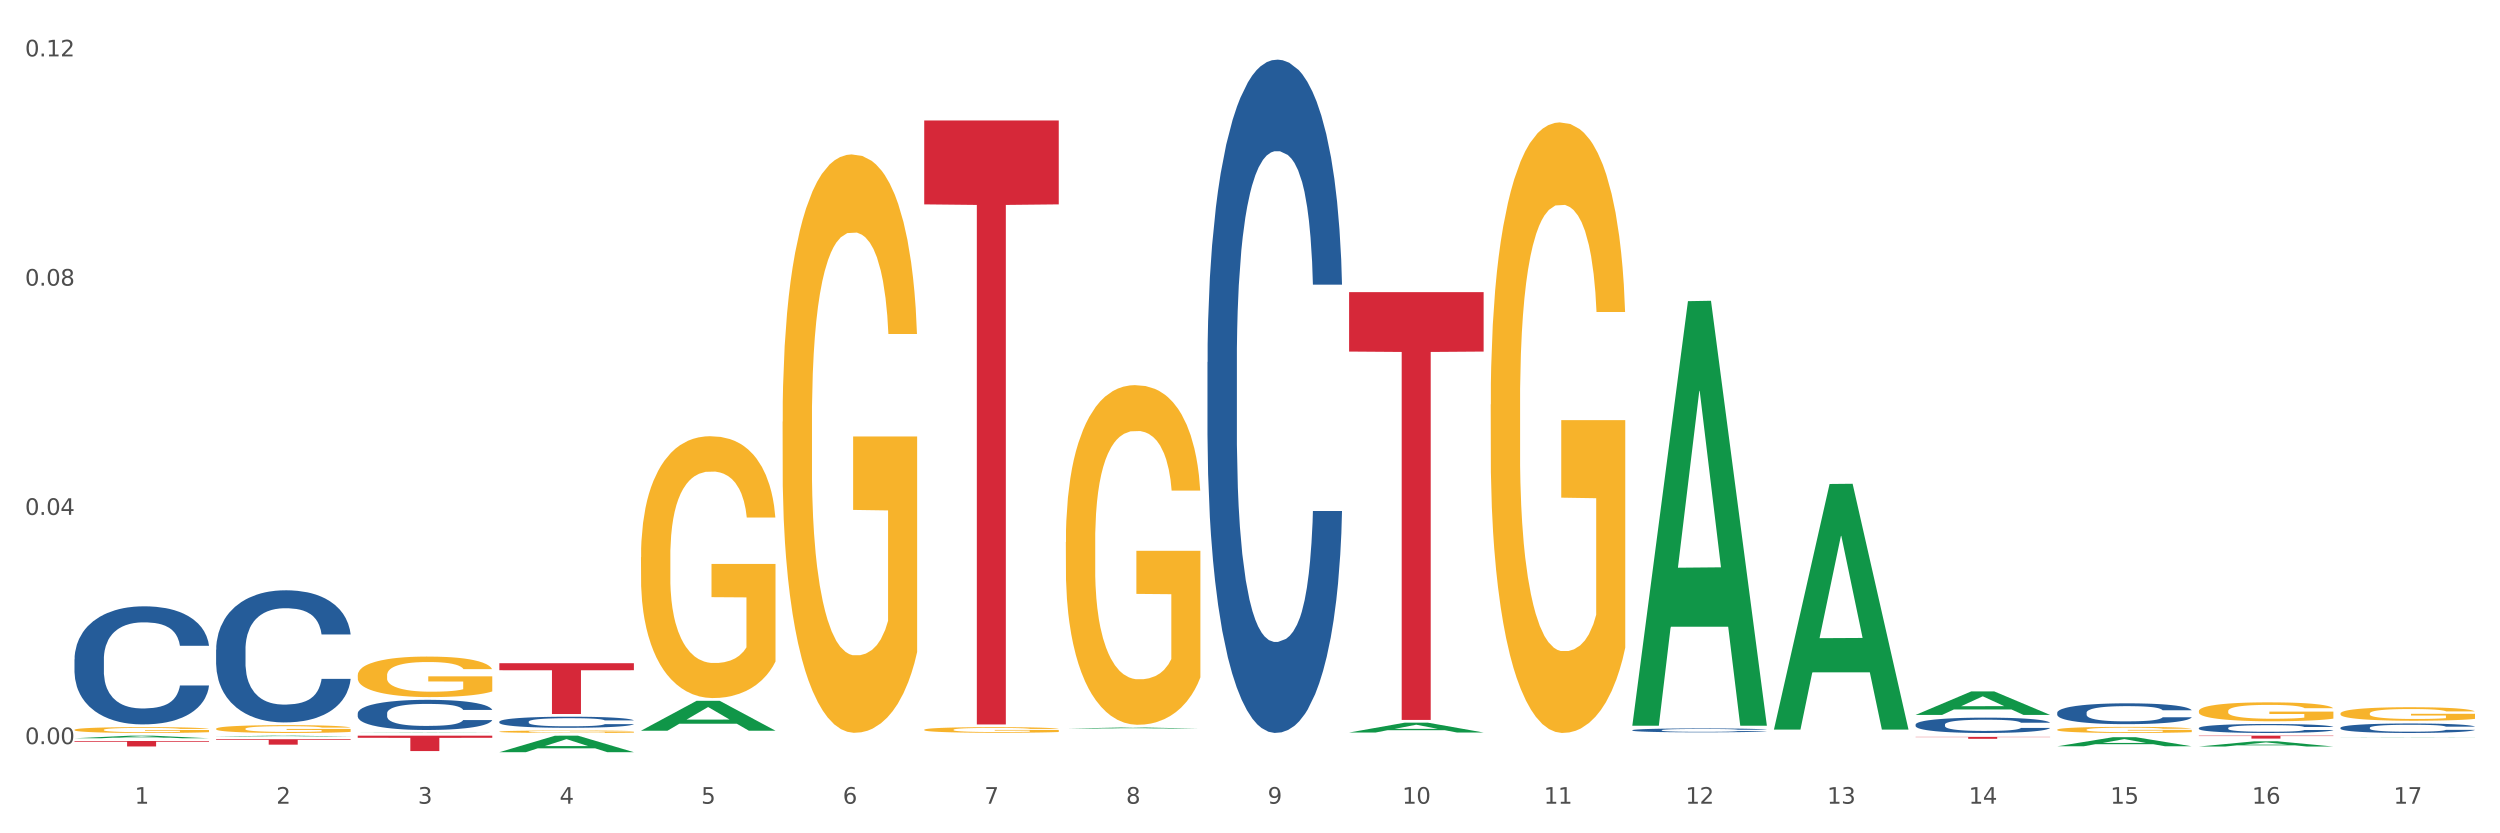
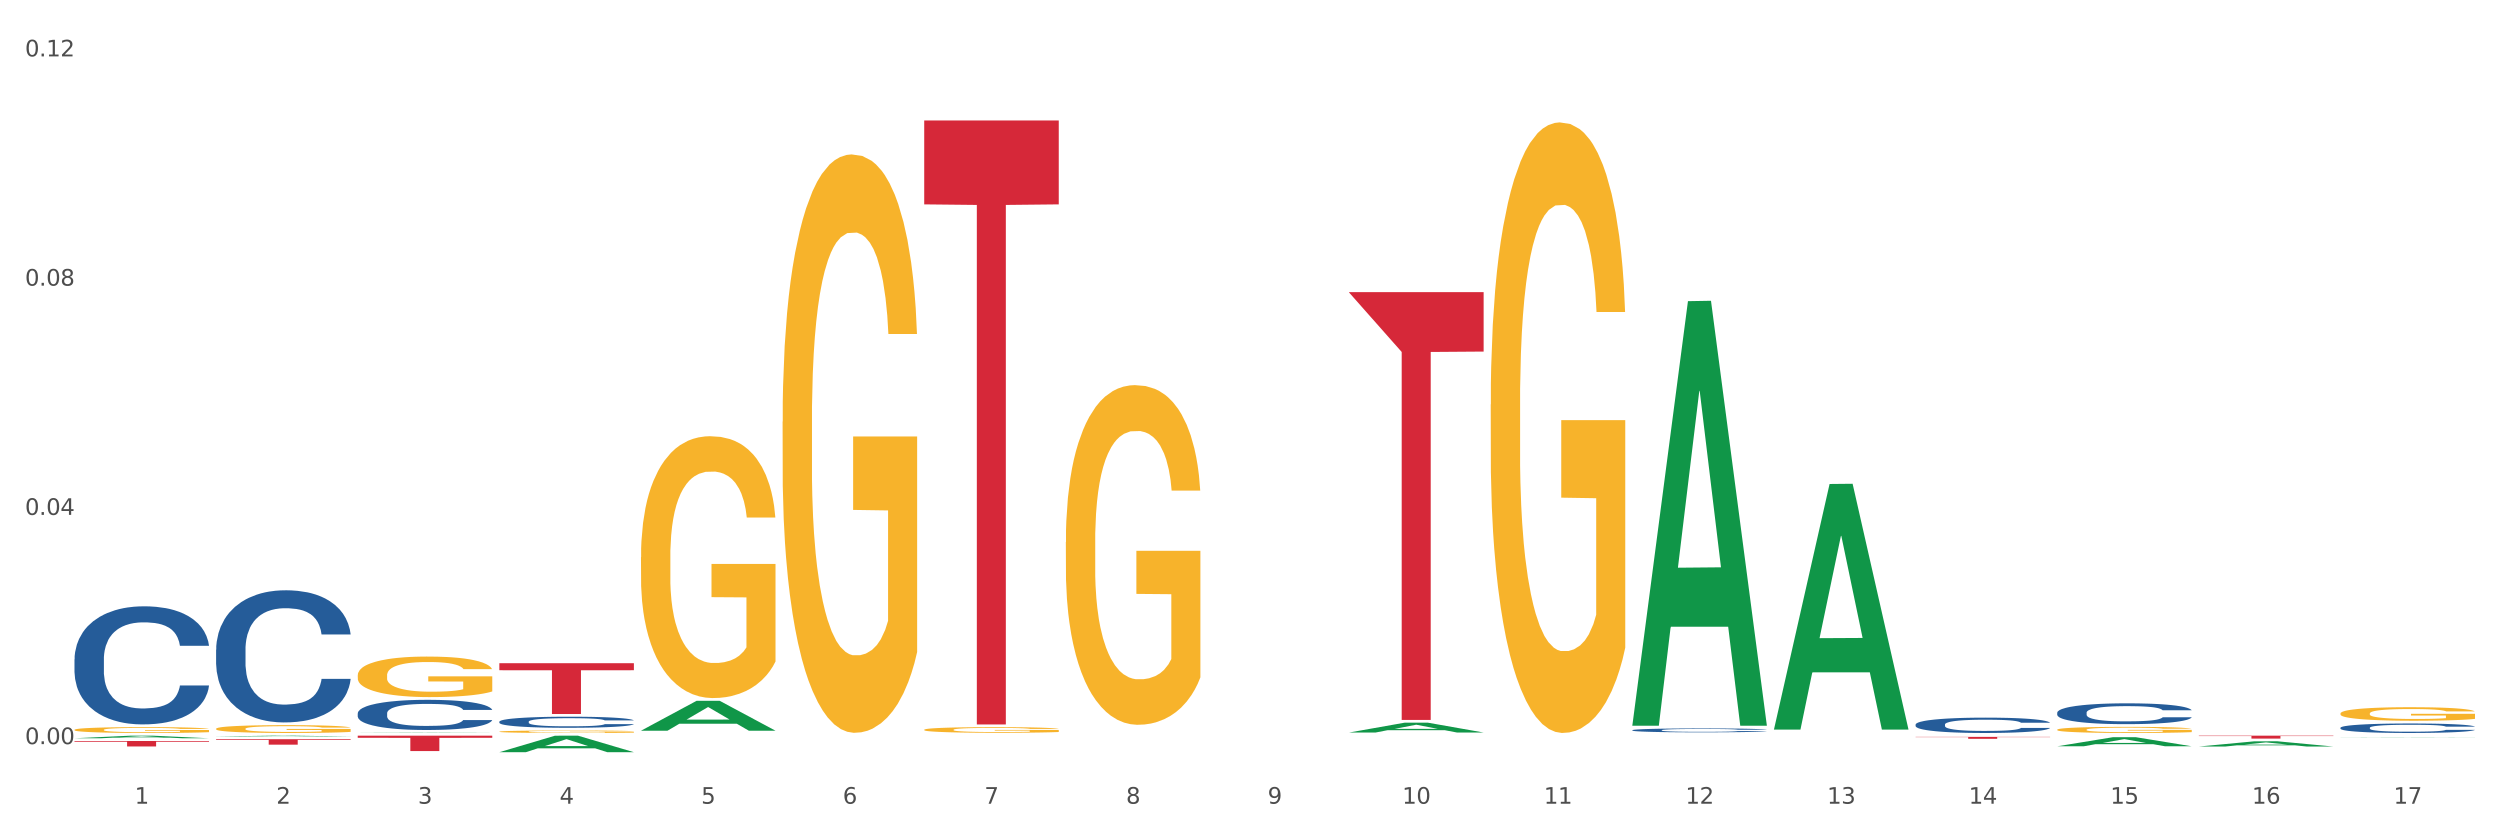
<svg xmlns="http://www.w3.org/2000/svg" xmlns:xlink="http://www.w3.org/1999/xlink" width="1080pt" height="360pt" viewBox="0 0 1080 360" version="1.1">
  <rect x="0" y="0" width="1080" height="360" fill="#333333" stroke="none" />
  <defs>
    <style type="text/css">*{stroke-linejoin: round; stroke-linecap: butt}</style>
  </defs>
  <g id="figure_1">
    <g id="patch_1">
      <path d="M 0 360  L 1080 360  L 1080 0  L 0 0  z " style="fill: #ffffff; stroke: #ffffff; stroke-linejoin: miter" />
    </g>
    <g id="axes_1">
      <g id="matplotlib.axis_1">
        <g id="xtick_1">
          <g id="text_1">
            <g style="fill: #4d4d4d" transform="translate(58.182 347.204) scale(0.096 -0.096)">
              <defs>
                <path id="DejaVuSans-31" d="M 794 531  L 1825 531  L 1825 4091  L 703 3866  L 703 4441  L 1819 4666  L 2450 4666  L 2450 531  L 3481 531  L 3481 0  L 794 0  L 794 531  z " transform="scale(0.016)" />
              </defs>
              <use xlink:href="#DejaVuSans-31" />
            </g>
          </g>
        </g>
        <g id="xtick_2">
          <g id="text_2">
            <g style="fill: #4d4d4d" transform="translate(119.364 347.204) scale(0.096 -0.096)">
              <defs>
                <path id="DejaVuSans-32" d="M 1228 531  L 3431 531  L 3431 0  L 469 0  L 469 531  Q 828 903 1448 1529  Q 2069 2156 2228 2338  Q 2531 2678 2651 2914  Q 2772 3150 2772 3378  Q 2772 3750 2511 3984  Q 2250 4219 1831 4219  Q 1534 4219 1204 4116  Q 875 4013 500 3803  L 500 4441  Q 881 4594 1212 4672  Q 1544 4750 1819 4750  Q 2544 4750 2975 4387  Q 3406 4025 3406 3419  Q 3406 3131 3298 2873  Q 3191 2616 2906 2266  Q 2828 2175 2409 1742  Q 1991 1309 1228 531  z " transform="scale(0.016)" />
              </defs>
              <use xlink:href="#DejaVuSans-32" />
            </g>
          </g>
        </g>
        <g id="xtick_3">
          <g id="text_3">
            <g style="fill: #4d4d4d" transform="translate(180.545 347.204) scale(0.096 -0.096)">
              <defs>
                <path id="DejaVuSans-33" d="M 2597 2516  Q 3050 2419 3304 2112  Q 3559 1806 3559 1356  Q 3559 666 3084 287  Q 2609 -91 1734 -91  Q 1441 -91 1130 -33  Q 819 25 488 141  L 488 750  Q 750 597 1062 519  Q 1375 441 1716 441  Q 2309 441 2620 675  Q 2931 909 2931 1356  Q 2931 1769 2642 2001  Q 2353 2234 1838 2234  L 1294 2234  L 1294 2753  L 1863 2753  Q 2328 2753 2575 2939  Q 2822 3125 2822 3475  Q 2822 3834 2567 4026  Q 2313 4219 1838 4219  Q 1578 4219 1281 4162  Q 984 4106 628 3988  L 628 4550  Q 988 4650 1302 4700  Q 1616 4750 1894 4750  Q 2613 4750 3031 4423  Q 3450 4097 3450 3541  Q 3450 3153 3228 2886  Q 3006 2619 2597 2516  z " transform="scale(0.016)" />
              </defs>
              <use xlink:href="#DejaVuSans-33" />
            </g>
          </g>
        </g>
        <g id="xtick_4">
          <g id="text_4">
            <g style="fill: #4d4d4d" transform="translate(241.726 347.204) scale(0.096 -0.096)">
              <defs>
                <path id="DejaVuSans-34" d="M 2419 4116  L 825 1625  L 2419 1625  L 2419 4116  z M 2253 4666  L 3047 4666  L 3047 1625  L 3713 1625  L 3713 1100  L 3047 1100  L 3047 0  L 2419 0  L 2419 1100  L 313 1100  L 313 1709  L 2253 4666  z " transform="scale(0.016)" />
              </defs>
              <use xlink:href="#DejaVuSans-34" />
            </g>
          </g>
        </g>
        <g id="xtick_5">
          <g id="text_5">
            <g style="fill: #4d4d4d" transform="translate(302.908 347.204) scale(0.096 -0.096)">
              <defs>
                <path id="DejaVuSans-35" d="M 691 4666  L 3169 4666  L 3169 4134  L 1269 4134  L 1269 2991  Q 1406 3038 1543 3061  Q 1681 3084 1819 3084  Q 2600 3084 3056 2656  Q 3513 2228 3513 1497  Q 3513 744 3044 326  Q 2575 -91 1722 -91  Q 1428 -91 1123 -41  Q 819 9 494 109  L 494 744  Q 775 591 1075 516  Q 1375 441 1709 441  Q 2250 441 2565 725  Q 2881 1009 2881 1497  Q 2881 1984 2565 2268  Q 2250 2553 1709 2553  Q 1456 2553 1204 2497  Q 953 2441 691 2322  L 691 4666  z " transform="scale(0.016)" />
              </defs>
              <use xlink:href="#DejaVuSans-35" />
            </g>
          </g>
        </g>
        <g id="xtick_6">
          <g id="text_6">
            <g style="fill: #4d4d4d" transform="translate(364.089 347.204) scale(0.096 -0.096)">
              <defs>
                <path id="DejaVuSans-36" d="M 2113 2584  Q 1688 2584 1439 2293  Q 1191 2003 1191 1497  Q 1191 994 1439 701  Q 1688 409 2113 409  Q 2538 409 2786 701  Q 3034 994 3034 1497  Q 3034 2003 2786 2293  Q 2538 2584 2113 2584  z M 3366 4563  L 3366 3988  Q 3128 4100 2886 4159  Q 2644 4219 2406 4219  Q 1781 4219 1451 3797  Q 1122 3375 1075 2522  Q 1259 2794 1537 2939  Q 1816 3084 2150 3084  Q 2853 3084 3261 2657  Q 3669 2231 3669 1497  Q 3669 778 3244 343  Q 2819 -91 2113 -91  Q 1303 -91 875 529  Q 447 1150 447 2328  Q 447 3434 972 4092  Q 1497 4750 2381 4750  Q 2619 4750 2861 4703  Q 3103 4656 3366 4563  z " transform="scale(0.016)" />
              </defs>
              <use xlink:href="#DejaVuSans-36" />
            </g>
          </g>
        </g>
        <g id="xtick_7">
          <g id="text_7">
            <g style="fill: #4d4d4d" transform="translate(425.271 347.204) scale(0.096 -0.096)">
              <defs>
                <path id="DejaVuSans-37" d="M 525 4666  L 3525 4666  L 3525 4397  L 1831 0  L 1172 0  L 2766 4134  L 525 4134  L 525 4666  z " transform="scale(0.016)" />
              </defs>
              <use xlink:href="#DejaVuSans-37" />
            </g>
          </g>
        </g>
        <g id="xtick_8">
          <g id="text_8">
            <g style="fill: #4d4d4d" transform="translate(486.452 347.204) scale(0.096 -0.096)">
              <defs>
                <path id="DejaVuSans-38" d="M 2034 2216  Q 1584 2216 1326 1975  Q 1069 1734 1069 1313  Q 1069 891 1326 650  Q 1584 409 2034 409  Q 2484 409 2743 651  Q 3003 894 3003 1313  Q 3003 1734 2745 1975  Q 2488 2216 2034 2216  z M 1403 2484  Q 997 2584 770 2862  Q 544 3141 544 3541  Q 544 4100 942 4425  Q 1341 4750 2034 4750  Q 2731 4750 3128 4425  Q 3525 4100 3525 3541  Q 3525 3141 3298 2862  Q 3072 2584 2669 2484  Q 3125 2378 3379 2068  Q 3634 1759 3634 1313  Q 3634 634 3220 271  Q 2806 -91 2034 -91  Q 1263 -91 848 271  Q 434 634 434 1313  Q 434 1759 690 2068  Q 947 2378 1403 2484  z M 1172 3481  Q 1172 3119 1398 2916  Q 1625 2713 2034 2713  Q 2441 2713 2670 2916  Q 2900 3119 2900 3481  Q 2900 3844 2670 4047  Q 2441 4250 2034 4250  Q 1625 4250 1398 4047  Q 1172 3844 1172 3481  z " transform="scale(0.016)" />
              </defs>
              <use xlink:href="#DejaVuSans-38" />
            </g>
          </g>
        </g>
        <g id="xtick_9">
          <g id="text_9">
            <g style="fill: #4d4d4d" transform="translate(547.634 347.204) scale(0.096 -0.096)">
              <defs>
                <path id="DejaVuSans-39" d="M 703 97  L 703 672  Q 941 559 1184 500  Q 1428 441 1663 441  Q 2288 441 2617 861  Q 2947 1281 2994 2138  Q 2813 1869 2534 1725  Q 2256 1581 1919 1581  Q 1219 1581 811 2004  Q 403 2428 403 3163  Q 403 3881 828 4315  Q 1253 4750 1959 4750  Q 2769 4750 3195 4129  Q 3622 3509 3622 2328  Q 3622 1225 3098 567  Q 2575 -91 1691 -91  Q 1453 -91 1209 -44  Q 966 3 703 97  z M 1959 2075  Q 2384 2075 2632 2365  Q 2881 2656 2881 3163  Q 2881 3666 2632 3958  Q 2384 4250 1959 4250  Q 1534 4250 1286 3958  Q 1038 3666 1038 3163  Q 1038 2656 1286 2365  Q 1534 2075 1959 2075  z " transform="scale(0.016)" />
              </defs>
              <use xlink:href="#DejaVuSans-39" />
            </g>
          </g>
        </g>
        <g id="xtick_10">
          <g id="text_10">
            <g style="fill: #4d4d4d" transform="translate(605.761 347.204) scale(0.096 -0.096)">
              <defs>
                <path id="DejaVuSans-30" d="M 2034 4250  Q 1547 4250 1301 3770  Q 1056 3291 1056 2328  Q 1056 1369 1301 889  Q 1547 409 2034 409  Q 2525 409 2770 889  Q 3016 1369 3016 2328  Q 3016 3291 2770 3770  Q 2525 4250 2034 4250  z M 2034 4750  Q 2819 4750 3233 4129  Q 3647 3509 3647 2328  Q 3647 1150 3233 529  Q 2819 -91 2034 -91  Q 1250 -91 836 529  Q 422 1150 422 2328  Q 422 3509 836 4129  Q 1250 4750 2034 4750  z " transform="scale(0.016)" />
              </defs>
              <use xlink:href="#DejaVuSans-31" />
              <use xlink:href="#DejaVuSans-30" transform="translate(63.623 0)" />
            </g>
          </g>
        </g>
        <g id="xtick_11">
          <g id="text_11">
            <g style="fill: #4d4d4d" transform="translate(666.942 347.204) scale(0.096 -0.096)">
              <use xlink:href="#DejaVuSans-31" />
              <use xlink:href="#DejaVuSans-31" transform="translate(63.623 0)" />
            </g>
          </g>
        </g>
        <g id="xtick_12">
          <g id="text_12">
            <g style="fill: #4d4d4d" transform="translate(728.124 347.204) scale(0.096 -0.096)">
              <use xlink:href="#DejaVuSans-31" />
              <use xlink:href="#DejaVuSans-32" transform="translate(63.623 0)" />
            </g>
          </g>
        </g>
        <g id="xtick_13">
          <g id="text_13">
            <g style="fill: #4d4d4d" transform="translate(789.305 347.204) scale(0.096 -0.096)">
              <use xlink:href="#DejaVuSans-31" />
              <use xlink:href="#DejaVuSans-33" transform="translate(63.623 0)" />
            </g>
          </g>
        </g>
        <g id="xtick_14">
          <g id="text_14">
            <g style="fill: #4d4d4d" transform="translate(850.487 347.204) scale(0.096 -0.096)">
              <use xlink:href="#DejaVuSans-31" />
              <use xlink:href="#DejaVuSans-34" transform="translate(63.623 0)" />
            </g>
          </g>
        </g>
        <g id="xtick_15">
          <g id="text_15">
            <g style="fill: #4d4d4d" transform="translate(911.668 347.204) scale(0.096 -0.096)">
              <use xlink:href="#DejaVuSans-31" />
              <use xlink:href="#DejaVuSans-35" transform="translate(63.623 0)" />
            </g>
          </g>
        </g>
        <g id="xtick_16">
          <g id="text_16">
            <g style="fill: #4d4d4d" transform="translate(972.849 347.204) scale(0.096 -0.096)">
              <use xlink:href="#DejaVuSans-31" />
              <use xlink:href="#DejaVuSans-36" transform="translate(63.623 0)" />
            </g>
          </g>
        </g>
        <g id="xtick_17">
          <g id="text_17">
            <g style="fill: #4d4d4d" transform="translate(1034.031 347.204) scale(0.096 -0.096)">
              <use xlink:href="#DejaVuSans-31" />
              <use xlink:href="#DejaVuSans-37" transform="translate(63.623 0)" />
            </g>
          </g>
        </g>
        <g id="xtick_18" />
        <g id="xtick_19" />
        <g id="xtick_20" />
        <g id="xtick_21" />
        <g id="xtick_22" />
        <g id="xtick_23" />
        <g id="xtick_24" />
        <g id="xtick_25" />
        <g id="xtick_26" />
        <g id="xtick_27" />
        <g id="xtick_28" />
        <g id="xtick_29" />
        <g id="xtick_30" />
        <g id="xtick_31" />
        <g id="xtick_32" />
        <g id="xtick_33" />
      </g>
      <g id="matplotlib.axis_2">
        <g id="ytick_1">
          <g id="text_18">
            <g style="fill: #4d4d4d" transform="translate(10.8 321.463) scale(0.096 -0.096)">
              <defs>
                <path id="DejaVuSans-2e" d="M 684 794  L 1344 794  L 1344 0  L 684 0  L 684 794  z " transform="scale(0.016)" />
              </defs>
              <use xlink:href="#DejaVuSans-30" />
              <use xlink:href="#DejaVuSans-2e" transform="translate(63.623 0)" />
              <use xlink:href="#DejaVuSans-30" transform="translate(95.41 0)" />
              <use xlink:href="#DejaVuSans-30" transform="translate(159.033 0)" />
            </g>
          </g>
        </g>
        <g id="ytick_2">
          <g id="text_19">
            <g style="fill: #4d4d4d" transform="translate(10.8 222.432) scale(0.096 -0.096)">
              <use xlink:href="#DejaVuSans-30" />
              <use xlink:href="#DejaVuSans-2e" transform="translate(63.623 0)" />
              <use xlink:href="#DejaVuSans-30" transform="translate(95.41 0)" />
              <use xlink:href="#DejaVuSans-34" transform="translate(159.033 0)" />
            </g>
          </g>
        </g>
        <g id="ytick_3">
          <g id="text_20">
            <g style="fill: #4d4d4d" transform="translate(10.8 123.4) scale(0.096 -0.096)">
              <use xlink:href="#DejaVuSans-30" />
              <use xlink:href="#DejaVuSans-2e" transform="translate(63.623 0)" />
              <use xlink:href="#DejaVuSans-30" transform="translate(95.41 0)" />
              <use xlink:href="#DejaVuSans-38" transform="translate(159.033 0)" />
            </g>
          </g>
        </g>
        <g id="ytick_4">
          <g id="text_21">
            <g style="fill: #4d4d4d" transform="translate(10.8 24.369) scale(0.096 -0.096)">
              <use xlink:href="#DejaVuSans-30" />
              <use xlink:href="#DejaVuSans-2e" transform="translate(63.623 0)" />
              <use xlink:href="#DejaVuSans-31" transform="translate(95.41 0)" />
              <use xlink:href="#DejaVuSans-32" transform="translate(159.033 0)" />
            </g>
          </g>
        </g>
        <g id="ytick_5" />
        <g id="ytick_6" />
        <g id="ytick_7" />
      </g>
      <g id="PolyCollection_1">
        <path d="M 93.356 314.827  L 93.425 314.824  L 93.425 314.712  L 93.562 314.617  L 94.248 314.385  L 95.278 314.193  L 96.033 314.091  L 96.787 314.008  L 97.68 313.924  L 98.778 313.837  L 100.768 313.711  L 102.003 313.646  L 103.512 313.578  L 106.257 313.479  L 108.247 313.423  L 110.306 313.377  L 113.668 313.321  L 115.864 313.296  L 118.197 313.278  L 121.011 313.266  L 123.138 313.262  L 127.804 313.272  L 131.784 313.3  L 133.706 313.321  L 136.176 313.358  L 137.48 313.383  L 139.607 313.432  L 141.803 313.497  L 143.313 313.553  L 145.577 313.658  L 147.293 313.763  L 148.871 313.893  L 149.695 313.983  L 150.312 314.066  L 150.861 314.162  L 151.41 314.314  L 139.058 314.314  L 138.578 314.205  L 137.823 314.103  L 136.725 314.004  L 135.764 313.943  L 134.118 313.865  L 132.608 313.816  L 131.03 313.779  L 129.108 313.748  L 127.599 313.732  L 125.471 313.72  L 121.285 313.723  L 118.472 313.748  L 116.55 313.779  L 115.315 313.807  L 114.217 313.837  L 112.982 313.881  L 111.541 313.946  L 110.512 314.004  L 109.482 314.079  L 108.659 314.153  L 107.904 314.239  L 107.287 314.332  L 106.806 314.428  L 106.394 314.545  L 106.051 314.74  L 106.051 315.164  L 106.189 315.26  L 106.532 315.386  L 106.943 315.482  L 107.63 315.597  L 108.247 315.674  L 109.414 315.785  L 110.718 315.878  L 111.747 315.937  L 112.776 315.986  L 114.56 316.054  L 116.55 316.11  L 118.266 316.144  L 120.599 316.175  L 122.177 316.187  L 123.55 316.193  L 126.912 316.193  L 129.314 316.184  L 131.99 316.162  L 134.049 316.134  L 135.764 316.1  L 137.686 316.045  L 138.921 315.992  L 138.921 315.346  L 123.824 315.343  L 123.824 314.913  L 151.479 314.913  L 151.479 316.175  L 150.312 316.24  L 149.008 316.298  L 147.636 316.351  L 145.577 316.416  L 143.107 316.478  L 140.911 316.521  L 138.578 316.558  L 135.833 316.592  L 132.265 316.623  L 130.069 316.635  L 127.324 316.645  L 124.099 316.648  L 121.285 316.642  L 118.54 316.626  L 115.658 316.598  L 112.845 316.558  L 110.718 316.518  L 108.59 316.468  L 106.326 316.403  L 104.542 316.342  L 103.169 316.286  L 101.66 316.215  L 100.013 316.122  L 98.778 316.039  L 97.68 315.952  L 96.513 315.841  L 95.69 315.745  L 94.866 315.624  L 94.386 315.535  L 93.837 315.396  L 93.425 315.201  L 93.356 314.827  z " clip-path="url(#p90fcf0f364)" style="fill: #f7b32b" />
        <path d="M 32.175 315.286  L 32.244 315.284  L 32.244 315.201  L 32.381 315.129  L 33.067 314.956  L 34.096 314.812  L 34.851 314.736  L 35.606 314.674  L 36.498 314.611  L 37.596 314.546  L 39.586 314.452  L 40.821 314.403  L 42.331 314.352  L 45.076 314.278  L 47.066 314.237  L 49.124 314.202  L 52.487 314.16  L 54.683 314.142  L 57.016 314.128  L 59.829 314.119  L 61.957 314.116  L 66.623 314.123  L 70.603 314.144  L 72.524 314.16  L 74.995 314.188  L 76.299 314.207  L 78.426 314.244  L 80.622 314.292  L 82.131 314.334  L 84.396 314.412  L 86.111 314.491  L 87.69 314.588  L 88.513 314.655  L 89.131 314.717  L 89.68 314.789  L 90.229 314.902  L 77.877 314.902  L 77.397 314.821  L 76.642 314.745  L 75.544 314.671  L 74.583 314.625  L 72.936 314.567  L 71.426 314.53  L 69.848 314.502  L 67.927 314.479  L 66.417 314.468  L 64.29 314.459  L 60.104 314.461  L 57.29 314.479  L 55.369 314.502  L 54.134 314.523  L 53.036 314.546  L 51.801 314.579  L 50.36 314.627  L 49.33 314.671  L 48.301 314.727  L 47.478 314.782  L 46.723 314.847  L 46.105 314.916  L 45.625 314.988  L 45.213 315.076  L 44.87 315.221  L 44.87 315.538  L 45.007 315.61  L 45.35 315.705  L 45.762 315.776  L 46.448 315.862  L 47.066 315.92  L 48.232 316.003  L 49.536 316.072  L 50.566 316.116  L 51.595 316.153  L 53.379 316.204  L 55.369 316.245  L 57.085 316.271  L 59.418 316.294  L 60.996 316.303  L 62.368 316.308  L 65.731 316.308  L 68.133 316.301  L 70.809 316.285  L 72.868 316.264  L 74.583 316.239  L 76.504 316.197  L 77.74 316.158  L 77.74 315.674  L 62.643 315.672  L 62.643 315.351  L 90.297 315.351  L 90.297 316.294  L 89.131 316.343  L 87.827 316.386  L 86.455 316.426  L 84.396 316.474  L 81.926 316.521  L 79.73 316.553  L 77.397 316.581  L 74.652 316.606  L 71.083 316.629  L 68.887 316.638  L 66.143 316.645  L 62.917 316.648  L 60.104 316.643  L 57.359 316.632  L 54.477 316.611  L 51.663 316.581  L 49.536 316.551  L 47.409 316.514  L 45.144 316.465  L 43.36 316.419  L 41.988 316.377  L 40.478 316.324  L 38.831 316.255  L 37.596 316.192  L 36.498 316.128  L 35.332 316.044  L 34.508 315.973  L 33.685 315.883  L 33.204 315.815  L 32.655 315.711  L 32.244 315.566  L 32.175 315.286  z " clip-path="url(#p90fcf0f364)" style="fill: #f7b32b" />
-         <path d="M 827.533 308.83  L 827.593 308.82  L 851.561 298.695  L 861.508 298.685  L 885.656 308.849  L 874.151 308.849  L 868.938 306.482  L 844.191 306.482  L 844.011 306.52  L 838.978 308.849  L 827.533 308.849  L 827.533 308.83  L 847.307 305.07  L 865.822 305.06  L 856.654 300.852  L 856.535 300.832  L 856.415 300.861  L 847.247 305.06  L 847.307 305.07  L 827.533 308.83  z " clip-path="url(#p90fcf0f364)" style="fill: #109648" />
        <path d="M 766.352 314.978  L 766.412 314.878  L 790.38 209.083  L 800.327 208.983  L 824.474 315.177  L 812.97 315.177  L 807.757 290.449  L 783.01 290.449  L 782.83 290.847  L 777.797 315.177  L 766.352 315.177  L 766.352 314.978  L 786.126 275.691  L 804.641 275.591  L 795.473 231.618  L 795.353 231.419  L 795.233 231.718  L 786.066 275.591  L 786.126 275.691  L 766.352 314.978  z " clip-path="url(#p90fcf0f364)" style="fill: #109648" />
        <path d="M 705.171 313.165  L 705.23 312.993  L 729.198 130.103  L 739.145 129.931  L 763.293 313.51  L 751.788 313.51  L 746.575 270.761  L 721.828 270.761  L 721.649 271.45  L 716.615 313.51  L 705.171 313.51  L 705.171 313.165  L 724.944 245.249  L 743.459 245.077  L 734.292 169.06  L 734.172 168.715  L 734.052 169.232  L 724.884 245.077  L 724.944 245.249  L 705.171 313.165  z " clip-path="url(#p90fcf0f364)" style="fill: #109648" />
        <path d="M 582.808 316.444  L 582.868 316.44  L 606.836 312.193  L 616.782 312.189  L 640.93 316.452  L 629.425 316.452  L 624.212 315.459  L 599.465 315.459  L 599.286 315.475  L 594.252 316.452  L 582.808 316.452  L 582.808 316.444  L 602.581 314.867  L 621.097 314.863  L 611.929 313.097  L 611.809 313.089  L 611.689 313.101  L 602.521 314.863  L 602.581 314.867  L 582.808 316.444  z " clip-path="url(#p90fcf0f364)" style="fill: #109648" />
-         <path d="M 460.445 314.768  L 460.505 314.767  L 484.473 314.283  L 494.42 314.282  L 518.567 314.769  L 507.063 314.769  L 501.85 314.655  L 477.103 314.655  L 476.923 314.657  L 471.89 314.769  L 460.445 314.769  L 460.445 314.768  L 480.218 314.588  L 498.734 314.587  L 489.566 314.386  L 489.446 314.385  L 489.326 314.386  L 480.159 314.587  L 480.218 314.588  L 460.445 314.768  z " clip-path="url(#p90fcf0f364)" style="fill: #109648" />
        <path d="M 276.901 315.65  L 276.961 315.638  L 300.929 302.746  L 310.875 302.734  L 335.023 315.674  L 323.518 315.674  L 318.305 312.661  L 293.558 312.661  L 293.379 312.71  L 288.345 315.674  L 276.901 315.674  L 276.901 315.65  L 296.674 310.863  L 315.19 310.851  L 306.022 305.492  L 305.902 305.468  L 305.782 305.504  L 296.614 310.851  L 296.674 310.863  L 276.901 315.65  z " clip-path="url(#p90fcf0f364)" style="fill: #109648" />
        <path d="M 215.719 324.936  L 215.779 324.929  L 239.747 317.823  L 249.694 317.816  L 273.842 324.95  L 262.337 324.95  L 257.124 323.288  L 232.377 323.288  L 232.197 323.315  L 227.164 324.95  L 215.719 324.95  L 215.719 324.936  L 235.493 322.297  L 254.008 322.29  L 244.84 319.336  L 244.72 319.323  L 244.601 319.343  L 235.433 322.29  L 235.493 322.297  L 215.719 324.936  z " clip-path="url(#p90fcf0f364)" style="fill: #109648" />
        <path d="M 1011.078 308.223  L 1011.146 308.217  L 1011.146 308.025  L 1011.284 307.859  L 1011.97 307.457  L 1012.999 307.126  L 1013.754 306.949  L 1014.509 306.805  L 1015.401 306.66  L 1016.499 306.51  L 1018.489 306.291  L 1019.724 306.178  L 1021.234 306.061  L 1023.978 305.889  L 1025.969 305.793  L 1028.027 305.713  L 1031.39 305.616  L 1033.585 305.574  L 1035.919 305.541  L 1038.732 305.52  L 1040.859 305.515  L 1045.526 305.531  L 1049.506 305.579  L 1051.427 305.616  L 1053.897 305.681  L 1055.201 305.723  L 1057.328 305.809  L 1059.524 305.921  L 1061.034 306.018  L 1063.299 306.2  L 1065.014 306.382  L 1066.592 306.606  L 1067.416 306.762  L 1068.033 306.906  L 1068.582 307.072  L 1069.131 307.334  L 1056.78 307.334  L 1056.299 307.147  L 1055.544 306.97  L 1054.446 306.799  L 1053.486 306.692  L 1051.839 306.558  L 1050.329 306.473  L 1048.751 306.408  L 1046.829 306.355  L 1045.32 306.328  L 1043.192 306.307  L 1039.007 306.312  L 1036.193 306.355  L 1034.272 306.408  L 1033.037 306.457  L 1031.939 306.51  L 1030.703 306.585  L 1029.262 306.697  L 1028.233 306.799  L 1027.204 306.928  L 1026.38 307.056  L 1025.625 307.206  L 1025.008 307.366  L 1024.527 307.532  L 1024.116 307.736  L 1023.773 308.073  L 1023.773 308.806  L 1023.91 308.972  L 1024.253 309.192  L 1024.665 309.357  L 1025.351 309.555  L 1025.969 309.689  L 1027.135 309.882  L 1028.439 310.042  L 1029.468 310.144  L 1030.498 310.23  L 1032.282 310.348  L 1034.272 310.444  L 1035.987 310.503  L 1038.32 310.556  L 1039.899 310.578  L 1041.271 310.588  L 1044.634 310.588  L 1047.035 310.572  L 1049.712 310.535  L 1051.77 310.487  L 1053.486 310.428  L 1055.407 310.331  L 1056.642 310.241  L 1056.642 309.122  L 1041.546 309.117  L 1041.546 308.373  L 1069.2 308.373  L 1069.2 310.556  L 1068.033 310.669  L 1066.73 310.77  L 1065.357 310.861  L 1063.299 310.974  L 1060.828 311.081  L 1058.632 311.156  L 1056.299 311.22  L 1053.554 311.279  L 1049.986 311.332  L 1047.79 311.354  L 1045.045 311.37  L 1041.82 311.375  L 1039.007 311.364  L 1036.262 311.338  L 1033.38 311.29  L 1030.566 311.22  L 1028.439 311.15  L 1026.312 311.065  L 1024.047 310.952  L 1022.263 310.845  L 1020.891 310.749  L 1019.381 310.626  L 1017.734 310.465  L 1016.499 310.321  L 1015.401 310.171  L 1014.234 309.978  L 1013.411 309.812  L 1012.587 309.604  L 1012.107 309.448  L 1011.558 309.208  L 1011.146 308.87  L 1011.078 308.223  z " clip-path="url(#p90fcf0f364)" style="fill: #f7b32b" />
        <path d="M 93.356 318.167  L 93.416 318.167  L 117.384 317.816  L 127.331 317.816  L 151.479 318.168  L 139.974 318.168  L 134.761 318.086  L 110.014 318.086  L 109.834 318.087  L 104.801 318.168  L 93.356 318.168  L 93.356 318.167  L 113.13 318.037  L 131.645 318.037  L 122.478 317.891  L 122.358 317.89  L 122.238 317.891  L 113.07 318.037  L 113.13 318.037  L 93.356 318.167  z " clip-path="url(#p90fcf0f364)" style="fill: #109648" />
        <path d="M 32.175 318.929  L 32.235 318.928  L 56.203 317.817  L 66.15 317.816  L 90.297 318.931  L 78.793 318.931  L 73.58 318.671  L 48.833 318.671  L 48.653 318.675  L 43.62 318.931  L 32.175 318.931  L 32.175 318.929  L 51.949 318.516  L 70.464 318.515  L 61.296 318.054  L 61.176 318.051  L 61.056 318.055  L 51.889 318.515  L 51.949 318.516  L 32.175 318.929  z " clip-path="url(#p90fcf0f364)" style="fill: #109648" />
-         <path d="M 949.896 307.19  L 949.965 307.183  L 949.965 306.914  L 950.102 306.683  L 950.788 306.123  L 951.818 305.66  L 952.572 305.413  L 953.327 305.212  L 954.219 305.01  L 955.317 304.801  L 957.307 304.495  L 958.543 304.338  L 960.052 304.174  L 962.797 303.935  L 964.787 303.8  L 966.846 303.688  L 970.208 303.554  L 972.404 303.494  L 974.737 303.449  L 977.551 303.419  L 979.678 303.412  L 984.344 303.434  L 988.324 303.501  L 990.246 303.554  L 992.716 303.643  L 994.02 303.703  L 996.147 303.823  L 998.343 303.979  L 999.853 304.114  L 1002.117 304.368  L 1003.833 304.622  L 1005.411 304.935  L 1006.234 305.152  L 1006.852 305.353  L 1007.401 305.585  L 1007.95 305.951  L 995.598 305.951  L 995.118 305.689  L 994.363 305.443  L 993.265 305.204  L 992.304 305.055  L 990.657 304.868  L 989.148 304.749  L 987.569 304.659  L 985.648 304.584  L 984.138 304.547  L 982.011 304.517  L 977.825 304.525  L 975.012 304.584  L 973.09 304.659  L 971.855 304.726  L 970.757 304.801  L 969.522 304.905  L 968.081 305.062  L 967.052 305.204  L 966.022 305.383  L 965.199 305.562  L 964.444 305.772  L 963.826 305.996  L 963.346 306.227  L 962.934 306.511  L 962.591 306.981  L 962.591 308.004  L 962.728 308.236  L 963.072 308.542  L 963.483 308.774  L 964.169 309.05  L 964.787 309.237  L 965.954 309.505  L 967.257 309.729  L 968.287 309.871  L 969.316 309.991  L 971.1 310.155  L 973.09 310.289  L 974.806 310.372  L 977.139 310.446  L 978.717 310.476  L 980.09 310.491  L 983.452 310.491  L 985.854 310.469  L 988.53 310.416  L 990.589 310.349  L 992.304 310.267  L 994.226 310.133  L 995.461 310.006  L 995.461 308.445  L 980.364 308.437  L 980.364 307.4  L 1008.019 307.4  L 1008.019 310.446  L 1006.852 310.603  L 1005.548 310.745  L 1004.176 310.872  L 1002.117 311.029  L 999.647 311.178  L 997.451 311.283  L 995.118 311.372  L 992.373 311.454  L 988.805 311.529  L 986.609 311.559  L 983.864 311.581  L 980.639 311.589  L 977.825 311.574  L 975.08 311.537  L 972.198 311.469  L 969.385 311.372  L 967.257 311.275  L 965.13 311.156  L 962.866 310.999  L 961.082 310.85  L 959.709 310.715  L 958.199 310.543  L 956.553 310.319  L 955.317 310.118  L 954.219 309.909  L 953.053 309.64  L 952.229 309.408  L 951.406 309.117  L 950.926 308.9  L 950.377 308.564  L 949.965 308.094  L 949.896 307.19  z " clip-path="url(#p90fcf0f364)" style="fill: #f7b32b" />
        <path d="M 888.715 315.226  L 888.783 315.224  L 888.783 315.137  L 888.921 315.062  L 889.607 314.881  L 890.636 314.732  L 891.391 314.652  L 892.146 314.587  L 893.038 314.522  L 894.136 314.454  L 896.126 314.355  L 897.361 314.305  L 898.871 314.252  L 901.616 314.174  L 903.606 314.131  L 905.664 314.095  L 909.027 314.051  L 911.223 314.032  L 913.556 314.018  L 916.369 314.008  L 918.497 314.006  L 923.163 314.013  L 927.143 314.035  L 929.064 314.051  L 931.535 314.08  L 932.838 314.1  L 934.966 314.138  L 937.162 314.189  L 938.671 314.232  L 940.936 314.314  L 942.651 314.396  L 944.23 314.498  L 945.053 314.568  L 945.671 314.633  L 946.22 314.708  L 946.769 314.826  L 934.417 314.826  L 933.936 314.741  L 933.182 314.662  L 932.084 314.585  L 931.123 314.536  L 929.476 314.476  L 927.966 314.437  L 926.388 314.409  L 924.467 314.384  L 922.957 314.372  L 920.83 314.363  L 916.644 314.365  L 913.83 314.384  L 911.909 314.409  L 910.674 314.43  L 909.576 314.454  L 908.341 314.488  L 906.899 314.539  L 905.87 314.585  L 904.841 314.643  L 904.017 314.7  L 903.263 314.768  L 902.645 314.84  L 902.165 314.915  L 901.753 315.007  L 901.41 315.159  L 901.41 315.489  L 901.547 315.564  L 901.89 315.663  L 902.302 315.738  L 902.988 315.827  L 903.606 315.888  L 904.772 315.974  L 906.076 316.047  L 907.105 316.093  L 908.135 316.131  L 909.919 316.184  L 911.909 316.228  L 913.624 316.254  L 915.958 316.279  L 917.536 316.288  L 918.908 316.293  L 922.271 316.293  L 924.672 316.286  L 927.349 316.269  L 929.407 316.247  L 931.123 316.221  L 933.044 316.177  L 934.279 316.136  L 934.279 315.632  L 919.183 315.629  L 919.183 315.294  L 946.837 315.294  L 946.837 316.279  L 945.671 316.329  L 944.367 316.375  L 942.994 316.416  L 940.936 316.467  L 938.465 316.515  L 936.269 316.549  L 933.936 316.578  L 931.191 316.604  L 927.623 316.628  L 925.427 316.638  L 922.682 316.645  L 919.457 316.648  L 916.644 316.643  L 913.899 316.631  L 911.017 316.609  L 908.203 316.578  L 906.076 316.546  L 903.949 316.508  L 901.684 316.457  L 899.9 316.409  L 898.528 316.365  L 897.018 316.31  L 895.371 316.238  L 894.136 316.172  L 893.038 316.105  L 891.871 316.018  L 891.048 315.943  L 890.224 315.849  L 889.744 315.779  L 889.195 315.67  L 888.783 315.518  L 888.715 315.226  z " clip-path="url(#p90fcf0f364)" style="fill: #f7b32b" />
        <path d="M 643.989 174.759  L 644.058 174.519  L 644.058 165.846  L 644.195 158.378  L 644.881 140.311  L 645.911 125.376  L 646.665 117.426  L 647.42 110.922  L 648.312 104.417  L 649.41 97.672  L 651.4 87.796  L 652.635 82.737  L 654.145 77.437  L 656.89 69.728  L 658.88 65.392  L 660.939 61.779  L 664.301 57.443  L 666.497 55.515  L 668.83 54.07  L 671.644 53.106  L 673.771 52.866  L 678.437 53.588  L 682.417 55.756  L 684.339 57.443  L 686.809 60.333  L 688.113 62.261  L 690.24 66.115  L 692.436 71.174  L 693.946 75.51  L 696.21 83.7  L 697.926 91.891  L 699.504 102.009  L 700.327 108.995  L 700.945 115.499  L 701.494 122.967  L 702.043 134.771  L 689.691 134.771  L 689.211 126.339  L 688.456 118.39  L 687.358 110.681  L 686.397 105.863  L 684.75 99.84  L 683.241 95.986  L 681.662 93.095  L 679.741 90.686  L 678.231 89.482  L 676.104 88.518  L 671.918 88.759  L 669.105 90.686  L 667.183 93.095  L 665.948 95.263  L 664.85 97.672  L 663.615 101.045  L 662.174 106.104  L 661.145 110.681  L 660.115 116.462  L 659.292 122.244  L 658.537 128.989  L 657.919 136.216  L 657.439 143.684  L 657.027 152.838  L 656.684 168.014  L 656.684 201.017  L 656.821 208.485  L 657.164 218.362  L 657.576 225.83  L 658.262 234.743  L 658.88 240.765  L 660.047 249.437  L 661.35 256.664  L 662.38 261.241  L 663.409 265.096  L 665.193 270.395  L 667.183 274.732  L 668.899 277.381  L 671.232 279.79  L 672.81 280.754  L 674.183 281.236  L 677.545 281.236  L 679.947 280.513  L 682.623 278.827  L 684.682 276.659  L 686.397 274.009  L 688.319 269.673  L 689.554 265.578  L 689.554 215.23  L 674.457 214.989  L 674.457 181.505  L 702.112 181.505  L 702.112 279.79  L 700.945 284.849  L 699.641 289.426  L 698.269 293.522  L 696.21 298.58  L 693.74 303.398  L 691.544 306.771  L 689.211 309.662  L 686.466 312.312  L 682.898 314.721  L 680.702 315.684  L 677.957 316.407  L 674.732 316.648  L 671.918 316.166  L 669.173 314.961  L 666.291 312.793  L 663.478 309.662  L 661.35 306.53  L 659.223 302.676  L 656.959 297.617  L 655.174 292.799  L 653.802 288.463  L 652.292 282.922  L 650.645 275.695  L 649.41 269.191  L 648.312 262.446  L 647.146 253.774  L 646.322 246.306  L 645.499 236.911  L 645.018 229.925  L 644.47 219.084  L 644.058 203.908  L 643.989 174.759  z " clip-path="url(#p90fcf0f364)" style="fill: #f7b32b" />
        <path d="M 1011.078 318.6  L 1011.138 318.6  L 1035.106 318.52  L 1045.052 318.52  L 1069.2 318.6  L 1057.695 318.6  L 1052.482 318.581  L 1027.735 318.581  L 1027.556 318.582  L 1022.522 318.6  L 1011.078 318.6  L 1011.078 318.6  L 1030.851 318.57  L 1049.366 318.57  L 1040.199 318.537  L 1040.079 318.537  L 1039.959 318.537  L 1030.791 318.57  L 1030.851 318.57  L 1011.078 318.6  z " clip-path="url(#p90fcf0f364)" style="fill: #109648" />
        <path d="M 949.896 322.496  L 949.956 322.494  L 973.924 320.244  L 983.871 320.241  L 1008.019 322.5  L 996.514 322.5  L 991.301 321.974  L 966.554 321.974  L 966.374 321.983  L 961.341 322.5  L 949.896 322.5  L 949.896 322.496  L 969.67 321.66  L 988.185 321.658  L 979.017 320.723  L 978.897 320.719  L 978.778 320.725  L 969.61 321.658  L 969.67 321.66  L 949.896 322.496  z " clip-path="url(#p90fcf0f364)" style="fill: #109648" />
        <path d="M 888.715 322.389  L 888.775 322.386  L 912.743 318.478  L 922.689 318.474  L 946.837 322.397  L 935.333 322.397  L 930.12 321.483  L 905.373 321.483  L 905.193 321.498  L 900.16 322.397  L 888.715 322.397  L 888.715 322.389  L 908.488 320.938  L 927.004 320.935  L 917.836 319.31  L 917.716 319.303  L 917.596 319.314  L 908.428 320.935  L 908.488 320.938  L 888.715 322.389  z " clip-path="url(#p90fcf0f364)" style="fill: #109648" />
        <path d="M 460.445 234.18  L 460.514 234.046  L 460.514 229.221  L 460.651 225.067  L 461.337 215.016  L 462.366 206.707  L 463.121 202.284  L 463.876 198.666  L 464.768 195.048  L 465.866 191.295  L 467.856 185.801  L 469.091 182.986  L 470.601 180.038  L 473.346 175.75  L 475.336 173.337  L 477.394 171.327  L 480.757 168.915  L 482.953 167.843  L 485.286 167.039  L 488.099 166.503  L 490.227 166.369  L 494.893 166.771  L 498.873 167.977  L 500.794 168.915  L 503.265 170.523  L 504.568 171.595  L 506.696 173.739  L 508.892 176.554  L 510.401 178.966  L 512.666 183.522  L 514.381 188.079  L 515.96 193.707  L 516.783 197.594  L 517.401 201.212  L 517.95 205.367  L 518.499 211.933  L 506.147 211.933  L 505.666 207.243  L 504.912 202.82  L 503.814 198.532  L 502.853 195.852  L 501.206 192.501  L 499.696 190.357  L 498.118 188.749  L 496.197 187.409  L 494.687 186.739  L 492.56 186.203  L 488.374 186.337  L 485.56 187.409  L 483.639 188.749  L 482.404 189.955  L 481.306 191.295  L 480.071 193.171  L 478.63 195.986  L 477.6 198.532  L 476.571 201.748  L 475.747 204.965  L 474.993 208.717  L 474.375 212.737  L 473.895 216.892  L 473.483 221.984  L 473.14 230.427  L 473.14 248.787  L 473.277 252.942  L 473.62 258.436  L 474.032 262.591  L 474.718 267.549  L 475.336 270.9  L 476.502 275.724  L 477.806 279.745  L 478.835 282.291  L 479.865 284.435  L 481.649 287.383  L 483.639 289.796  L 485.354 291.27  L 487.688 292.61  L 489.266 293.146  L 490.638 293.414  L 494.001 293.414  L 496.403 293.012  L 499.079 292.074  L 501.137 290.868  L 502.853 289.394  L 504.774 286.981  L 506.01 284.703  L 506.01 256.694  L 490.913 256.56  L 490.913 237.932  L 518.567 237.932  L 518.567 292.61  L 517.401 295.424  L 516.097 297.97  L 514.724 300.249  L 512.666 303.063  L 510.195 305.743  L 508 307.619  L 505.666 309.228  L 502.922 310.702  L 499.353 312.042  L 497.157 312.578  L 494.413 312.98  L 491.187 313.114  L 488.374 312.846  L 485.629 312.176  L 482.747 310.97  L 479.933 309.228  L 477.806 307.485  L 475.679 305.341  L 473.414 302.527  L 471.63 299.847  L 470.258 297.434  L 468.748 294.352  L 467.101 290.332  L 465.866 286.713  L 464.768 282.961  L 463.601 278.136  L 462.778 273.982  L 461.955 268.755  L 461.474 264.869  L 460.925 258.838  L 460.514 250.395  L 460.445 234.18  z " clip-path="url(#p90fcf0f364)" style="fill: #f7b32b" />
        <path d="M 399.263 315.255  L 399.332 315.252  L 399.332 315.172  L 399.469 315.103  L 400.156 314.936  L 401.185 314.798  L 401.94 314.725  L 402.695 314.665  L 403.587 314.605  L 404.685 314.543  L 406.675 314.451  L 407.91 314.405  L 409.419 314.356  L 412.164 314.284  L 414.154 314.244  L 416.213 314.211  L 419.575 314.171  L 421.771 314.153  L 424.104 314.14  L 426.918 314.131  L 429.045 314.129  L 433.711 314.135  L 437.691 314.155  L 439.613 314.171  L 442.083 314.198  L 443.387 314.215  L 445.514 314.251  L 447.71 314.298  L 449.22 314.338  L 451.484 314.414  L 453.2 314.489  L 454.778 314.583  L 455.602 314.647  L 456.219 314.707  L 456.768 314.776  L 457.317 314.885  L 444.965 314.885  L 444.485 314.807  L 443.73 314.734  L 442.632 314.663  L 441.672 314.618  L 440.025 314.563  L 438.515 314.527  L 436.937 314.5  L 435.015 314.478  L 433.506 314.467  L 431.378 314.458  L 427.192 314.46  L 424.379 314.478  L 422.458 314.5  L 421.222 314.52  L 420.124 314.543  L 418.889 314.574  L 417.448 314.62  L 416.419 314.663  L 415.39 314.716  L 414.566 314.77  L 413.811 314.832  L 413.194 314.899  L 412.713 314.968  L 412.302 315.052  L 411.958 315.192  L 411.958 315.497  L 412.096 315.566  L 412.439 315.657  L 412.851 315.726  L 413.537 315.809  L 414.154 315.864  L 415.321 315.944  L 416.625 316.011  L 417.654 316.053  L 418.683 316.089  L 420.468 316.138  L 422.458 316.178  L 424.173 316.203  L 426.506 316.225  L 428.084 316.234  L 429.457 316.238  L 432.819 316.238  L 435.221 316.231  L 437.897 316.216  L 439.956 316.196  L 441.672 316.171  L 443.593 316.131  L 444.828 316.094  L 444.828 315.628  L 429.731 315.626  L 429.731 315.317  L 457.386 315.317  L 457.386 316.225  L 456.219 316.272  L 454.915 316.314  L 453.543 316.352  L 451.484 316.398  L 449.014 316.443  L 446.818 316.474  L 444.485 316.501  L 441.74 316.525  L 438.172 316.547  L 435.976 316.556  L 433.231 316.563  L 430.006 316.565  L 427.192 316.561  L 424.448 316.55  L 421.565 316.53  L 418.752 316.501  L 416.625 316.472  L 414.497 316.436  L 412.233 316.389  L 410.449 316.345  L 409.076 316.305  L 407.567 316.254  L 405.92 316.187  L 404.685 316.127  L 403.587 316.065  L 402.42 315.984  L 401.597 315.915  L 400.773 315.829  L 400.293 315.764  L 399.744 315.664  L 399.332 315.524  L 399.263 315.255  z " clip-path="url(#p90fcf0f364)" style="fill: #f7b32b" />
        <path d="M 338.082 182.171  L 338.151 181.942  L 338.151 173.727  L 338.288 166.653  L 338.974 149.538  L 340.003 135.39  L 340.758 127.859  L 341.513 121.697  L 342.405 115.536  L 343.503 109.146  L 345.493 99.79  L 346.728 94.998  L 348.238 89.978  L 350.983 82.675  L 352.973 78.568  L 355.032 75.145  L 358.394 71.037  L 360.59 69.211  L 362.923 67.842  L 365.737 66.929  L 367.864 66.701  L 372.53 67.386  L 376.51 69.44  L 378.431 71.037  L 380.902 73.775  L 382.206 75.601  L 384.333 79.252  L 386.529 84.044  L 388.038 88.152  L 390.303 95.911  L 392.019 103.67  L 393.597 113.254  L 394.42 119.872  L 395.038 126.033  L 395.587 133.108  L 396.136 144.289  L 383.784 144.289  L 383.304 136.302  L 382.549 128.772  L 381.451 121.469  L 380.49 116.905  L 378.843 111.2  L 377.334 107.549  L 375.755 104.811  L 373.834 102.529  L 372.324 101.388  L 370.197 100.475  L 366.011 100.703  L 363.198 102.529  L 361.276 104.811  L 360.041 106.864  L 358.943 109.146  L 357.708 112.341  L 356.267 117.133  L 355.237 121.469  L 354.208 126.946  L 353.385 132.423  L 352.63 138.813  L 352.012 145.659  L 351.532 152.733  L 351.12 161.404  L 350.777 175.781  L 350.777 207.044  L 350.914 214.119  L 351.257 223.475  L 351.669 230.549  L 352.355 238.992  L 352.973 244.697  L 354.139 252.913  L 355.443 259.759  L 356.473 264.094  L 357.502 267.746  L 359.286 272.766  L 361.276 276.874  L 362.992 279.384  L 365.325 281.666  L 366.903 282.579  L 368.276 283.035  L 371.638 283.035  L 374.04 282.351  L 376.716 280.753  L 378.775 278.699  L 380.49 276.189  L 382.412 272.081  L 383.647 268.202  L 383.647 220.508  L 368.55 220.28  L 368.55 188.56  L 396.204 188.56  L 396.204 281.666  L 395.038 286.458  L 393.734 290.794  L 392.362 294.673  L 390.303 299.466  L 387.833 304.03  L 385.637 307.224  L 383.304 309.963  L 380.559 312.473  L 376.99 314.755  L 374.795 315.668  L 372.05 316.352  L 368.824 316.581  L 366.011 316.124  L 363.266 314.983  L 360.384 312.929  L 357.571 309.963  L 355.443 306.996  L 353.316 303.345  L 351.052 298.553  L 349.267 293.989  L 347.895 289.881  L 346.385 284.633  L 344.738 277.786  L 343.503 271.625  L 342.405 265.235  L 341.239 257.02  L 340.415 249.946  L 339.592 241.046  L 339.111 234.428  L 338.562 224.159  L 338.151 209.783  L 338.082 182.171  z " clip-path="url(#p90fcf0f364)" style="fill: #f7b32b" />
        <path d="M 276.901 240.715  L 276.969 240.611  L 276.969 236.892  L 277.107 233.689  L 277.793 225.941  L 278.822 219.535  L 279.577 216.126  L 280.332 213.337  L 281.224 210.547  L 282.322 207.654  L 284.312 203.418  L 285.547 201.249  L 287.057 198.976  L 289.801 195.67  L 291.792 193.81  L 293.85 192.261  L 297.213 190.401  L 299.408 189.575  L 301.742 188.955  L 304.555 188.541  L 306.682 188.438  L 311.349 188.748  L 315.329 189.678  L 317.25 190.401  L 319.72 191.641  L 321.024 192.467  L 323.152 194.12  L 325.347 196.29  L 326.857 198.149  L 329.122 201.662  L 330.837 205.175  L 332.415 209.514  L 333.239 212.51  L 333.856 215.299  L 334.405 218.502  L 334.954 223.565  L 322.603 223.565  L 322.122 219.949  L 321.367 216.539  L 320.269 213.233  L 319.309 211.167  L 317.662 208.584  L 316.152 206.931  L 314.574 205.691  L 312.652 204.658  L 311.143 204.142  L 309.015 203.728  L 304.83 203.832  L 302.016 204.658  L 300.095 205.691  L 298.86 206.621  L 297.762 207.654  L 296.526 209.101  L 295.085 211.27  L 294.056 213.233  L 293.027 215.713  L 292.203 218.192  L 291.448 221.085  L 290.831 224.184  L 290.35 227.387  L 289.939 231.313  L 289.596 237.822  L 289.596 251.976  L 289.733 255.178  L 290.076 259.414  L 290.488 262.617  L 291.174 266.44  L 291.792 269.022  L 292.958 272.742  L 294.262 275.841  L 295.291 277.804  L 296.321 279.457  L 298.105 281.73  L 300.095 283.59  L 301.81 284.726  L 304.143 285.759  L 305.722 286.172  L 307.094 286.379  L 310.457 286.379  L 312.858 286.069  L 315.535 285.346  L 317.593 284.416  L 319.309 283.28  L 321.23 281.42  L 322.465 279.664  L 322.465 258.071  L 307.369 257.968  L 307.369 243.607  L 335.023 243.607  L 335.023 285.759  L 333.856 287.929  L 332.553 289.892  L 331.18 291.648  L 329.122 293.818  L 326.651 295.884  L 324.455 297.33  L 322.122 298.57  L 319.377 299.706  L 315.809 300.74  L 313.613 301.153  L 310.868 301.463  L 307.643 301.566  L 304.83 301.359  L 302.085 300.843  L 299.203 299.913  L 296.389 298.57  L 294.262 297.227  L 292.135 295.574  L 289.87 293.404  L 288.086 291.338  L 286.714 289.478  L 285.204 287.102  L 283.557 284.003  L 282.322 281.213  L 281.224 278.321  L 280.057 274.601  L 279.234 271.399  L 278.41 267.369  L 277.93 264.373  L 277.381 259.724  L 276.969 253.215  L 276.901 240.715  z " clip-path="url(#p90fcf0f364)" style="fill: #f7b32b" />
        <path d="M 215.719 316.072  L 215.788 316.071  L 215.788 316.036  L 215.925 316.005  L 216.611 315.932  L 217.641 315.871  L 218.395 315.839  L 219.15 315.813  L 220.042 315.786  L 221.14 315.759  L 223.13 315.719  L 224.366 315.698  L 225.875 315.677  L 228.62 315.645  L 230.61 315.628  L 232.669 315.613  L 236.031 315.595  L 238.227 315.588  L 240.56 315.582  L 243.374 315.578  L 245.501 315.577  L 250.167 315.58  L 254.147 315.589  L 256.069 315.595  L 258.539 315.607  L 259.843 315.615  L 261.97 315.631  L 264.166 315.651  L 265.676 315.669  L 267.94 315.702  L 269.656 315.735  L 271.234 315.776  L 272.057 315.805  L 272.675 315.831  L 273.224 315.861  L 273.773 315.909  L 261.421 315.909  L 260.941 315.875  L 260.186 315.843  L 259.088 315.812  L 258.127 315.792  L 256.48 315.768  L 254.971 315.752  L 253.392 315.74  L 251.471 315.73  L 249.961 315.726  L 247.834 315.722  L 243.648 315.723  L 240.835 315.73  L 238.913 315.74  L 237.678 315.749  L 236.58 315.759  L 235.345 315.772  L 233.904 315.793  L 232.875 315.812  L 231.845 315.835  L 231.022 315.859  L 230.267 315.886  L 229.649 315.915  L 229.169 315.946  L 228.757 315.983  L 228.414 316.044  L 228.414 316.178  L 228.551 316.209  L 228.895 316.249  L 229.306 316.279  L 229.993 316.315  L 230.61 316.34  L 231.777 316.375  L 233.08 316.404  L 234.11 316.423  L 235.139 316.438  L 236.923 316.46  L 238.913 316.478  L 240.629 316.488  L 242.962 316.498  L 244.54 316.502  L 245.913 316.504  L 249.275 316.504  L 251.677 316.501  L 254.353 316.494  L 256.412 316.485  L 258.127 316.475  L 260.049 316.457  L 261.284 316.44  L 261.284 316.236  L 246.187 316.235  L 246.187 316.099  L 273.842 316.099  L 273.842 316.498  L 272.675 316.519  L 271.371 316.537  L 269.999 316.554  L 267.94 316.574  L 265.47 316.594  L 263.274 316.608  L 260.941 316.619  L 258.196 316.63  L 254.628 316.64  L 252.432 316.644  L 249.687 316.647  L 246.462 316.648  L 243.648 316.646  L 240.903 316.641  L 238.021 316.632  L 235.208 316.619  L 233.08 316.607  L 230.953 316.591  L 228.689 316.57  L 226.905 316.551  L 225.532 316.533  L 224.022 316.511  L 222.376 316.481  L 221.14 316.455  L 220.042 316.428  L 218.876 316.392  L 218.052 316.362  L 217.229 316.324  L 216.749 316.296  L 216.2 316.252  L 215.788 316.19  L 215.719 316.072  z " clip-path="url(#p90fcf0f364)" style="fill: #f7b32b" />
        <path d="M 154.538 291.729  L 154.606 291.713  L 154.606 291.137  L 154.744 290.642  L 155.43 289.442  L 156.459 288.45  L 157.214 287.922  L 157.969 287.49  L 158.861 287.058  L 159.959 286.61  L 161.949 285.955  L 163.184 285.619  L 164.694 285.267  L 167.439 284.755  L 169.429 284.467  L 171.487 284.227  L 174.85 283.939  L 177.046 283.811  L 179.379 283.715  L 182.192 283.651  L 184.32 283.635  L 188.986 283.683  L 192.966 283.827  L 194.887 283.939  L 197.358 284.131  L 198.661 284.259  L 200.789 284.515  L 202.985 284.851  L 204.494 285.139  L 206.759 285.683  L 208.474 286.226  L 210.053 286.898  L 210.876 287.362  L 211.494 287.794  L 212.043 288.29  L 212.592 289.074  L 200.24 289.074  L 199.759 288.514  L 199.005 287.986  L 197.907 287.474  L 196.946 287.154  L 195.299 286.754  L 193.789 286.498  L 192.211 286.306  L 190.29 286.146  L 188.78 286.067  L 186.653 286.003  L 182.467 286.019  L 179.653 286.146  L 177.732 286.306  L 176.497 286.45  L 175.399 286.61  L 174.164 286.834  L 172.723 287.17  L 171.693 287.474  L 170.664 287.858  L 169.84 288.242  L 169.086 288.69  L 168.468 289.17  L 167.988 289.666  L 167.576 290.274  L 167.233 291.281  L 167.233 293.473  L 167.37 293.969  L 167.713 294.625  L 168.125 295.121  L 168.811 295.713  L 169.429 296.112  L 170.595 296.688  L 171.899 297.168  L 172.928 297.472  L 173.958 297.728  L 175.742 298.08  L 177.732 298.368  L 179.447 298.544  L 181.781 298.704  L 183.359 298.768  L 184.731 298.8  L 188.094 298.8  L 190.495 298.752  L 193.172 298.64  L 195.23 298.496  L 196.946 298.32  L 198.867 298.032  L 200.102 297.76  L 200.102 294.417  L 185.006 294.401  L 185.006 292.177  L 212.66 292.177  L 212.66 298.704  L 211.494 299.04  L 210.19 299.344  L 208.817 299.616  L 206.759 299.952  L 204.288 300.272  L 202.092 300.496  L 199.759 300.688  L 197.014 300.864  L 193.446 301.023  L 191.25 301.087  L 188.505 301.135  L 185.28 301.151  L 182.467 301.119  L 179.722 301.039  L 176.84 300.896  L 174.026 300.688  L 171.899 300.48  L 169.772 300.224  L 167.507 299.888  L 165.723 299.568  L 164.351 299.28  L 162.841 298.912  L 161.194 298.432  L 159.959 298  L 158.861 297.552  L 157.694 296.976  L 156.871 296.48  L 156.048 295.857  L 155.567 295.393  L 155.018 294.673  L 154.606 293.665  L 154.538 291.729  z " clip-path="url(#p90fcf0f364)" style="fill: #f7b32b" />
        <path d="M 154.538 316.647  L 154.598 316.647  L 178.566 316.525  L 188.512 316.525  L 212.66 316.648  L 201.156 316.648  L 195.943 316.619  L 171.196 316.619  L 171.016 316.62  L 165.983 316.648  L 154.538 316.648  L 154.538 316.647  L 174.311 316.602  L 192.827 316.602  L 183.659 316.551  L 183.539 316.551  L 183.419 316.551  L 174.251 316.602  L 174.311 316.602  L 154.538 316.647  z " clip-path="url(#p90fcf0f364)" style="fill: #109648" />
        <path d="M 215.719 286.488  L 273.842 286.488  L 273.842 289.54  L 250.978 289.56  L 250.978 308.447  L 238.445 308.447  L 238.445 289.56  L 215.719 289.54  L 215.719 286.509  L 215.719 286.488  z " clip-path="url(#p90fcf0f364)" style="fill: #d62839" />
        <path d="M 399.263 52.028  L 457.386 52.028  L 457.386 88.289  L 434.523 88.534  L 434.523 312.96  L 421.989 312.96  L 421.989 88.534  L 399.263 88.289  L 399.263 52.273  L 399.263 52.028  z " clip-path="url(#p90fcf0f364)" style="fill: #d62839" />
-         <path d="M 582.808 126.192  L 640.93 126.192  L 640.93 151.877  L 618.067 152.05  L 618.067 311.02  L 605.533 311.02  L 605.533 152.05  L 582.808 151.877  L 582.808 126.365  L 582.808 126.192  z " clip-path="url(#p90fcf0f364)" style="fill: #d62839" />
+         <path d="M 582.808 126.192  L 640.93 126.192  L 640.93 151.877  L 618.067 152.05  L 618.067 311.02  L 605.533 311.02  L 605.533 152.05  L 582.808 126.365  L 582.808 126.192  z " clip-path="url(#p90fcf0f364)" style="fill: #d62839" />
        <path d="M 827.533 318.329  L 885.656 318.329  L 885.656 318.446  L 862.792 318.447  L 862.792 319.17  L 850.259 319.17  L 850.259 318.447  L 827.533 318.446  L 827.533 318.33  L 827.533 318.329  z " clip-path="url(#p90fcf0f364)" style="fill: #d62839" />
        <path d="M 949.896 317.816  L 1008.019 317.816  L 1008.019 317.991  L 985.155 317.992  L 985.155 319.073  L 972.622 319.073  L 972.622 317.992  L 949.896 317.991  L 949.896 317.817  L 949.896 317.816  z " clip-path="url(#p90fcf0f364)" style="fill: #d62839" />
        <path d="M 93.356 319.336  L 151.479 319.336  L 151.479 319.662  L 128.615 319.664  L 128.615 321.683  L 116.082 321.683  L 116.082 319.664  L 93.356 319.662  L 93.356 319.338  L 93.356 319.336  z " clip-path="url(#p90fcf0f364)" style="fill: #d62839" />
        <path d="M 32.175 320.099  L 90.297 320.099  L 90.297 320.43  L 67.434 320.432  L 67.434 322.479  L 54.901 322.479  L 54.901 320.432  L 32.175 320.43  L 32.175 320.101  L 32.175 320.099  z " clip-path="url(#p90fcf0f364)" style="fill: #d62839" />
        <path d="M 154.538 308.177  L 154.607 308.165  L 154.607 307.832  L 154.813 307.38  L 155.568 306.546  L 156.53 305.915  L 158.179 305.177  L 159.072 304.868  L 160.24 304.522  L 162.645 303.963  L 165.393 303.486  L 167.317 303.225  L 168.759 303.058  L 171.988 302.76  L 173.843 302.629  L 175.767 302.522  L 177.416 302.451  L 180.164 302.367  L 182.362 302.332  L 184.904 302.32  L 187.034 302.332  L 189.851 302.379  L 193.973 302.522  L 195.553 302.605  L 197.683 302.748  L 199.882 302.939  L 201.668 303.129  L 203.729 303.403  L 205.859 303.76  L 207.92 304.213  L 209.362 304.629  L 210.53 305.07  L 211.561 305.606  L 212.317 306.189  L 212.66 306.677  L 200.088 306.677  L 199.744 306.237  L 199.057 305.76  L 198.37 305.439  L 197.614 305.177  L 196.446 304.879  L 195.416 304.689  L 193.698 304.463  L 192.118 304.32  L 190.813 304.237  L 189.233 304.165  L 185.866 304.094  L 183.462 304.094  L 181.95 304.117  L 180.095 304.177  L 178.515 304.26  L 176.66 304.403  L 175.217 304.558  L 173.775 304.76  L 172.95 304.903  L 171.713 305.165  L 170.889 305.379  L 169.79 305.749  L 169.171 306.011  L 168.072 306.689  L 167.591 307.189  L 167.385 307.534  L 167.248 307.915  L 167.248 309.773  L 167.66 310.606  L 168.004 310.963  L 168.553 311.368  L 169.584 311.892  L 171.095 312.404  L 172.675 312.773  L 173.981 312.999  L 175.217 313.166  L 176.454 313.297  L 177.965 313.416  L 179.202 313.487  L 181.057 313.559  L 183.255 313.595  L 184.973 313.595  L 188.477 313.535  L 190.057 313.475  L 191.568 313.392  L 193.217 313.261  L 194.523 313.118  L 195.278 313.011  L 196.515 312.785  L 197.477 312.547  L 198.301 312.273  L 198.851 312.035  L 199.469 311.678  L 199.95 311.273  L 200.088 311.059  L 212.66 311.059  L 212.385 311.487  L 211.904 311.904  L 210.943 312.463  L 210.187 312.785  L 209.019 313.178  L 207.782 313.511  L 206.065 313.88  L 204.485 314.154  L 202.836 314.392  L 201.049 314.607  L 197.82 314.904  L 196.652 314.988  L 194.179 315.13  L 192.256 315.214  L 189.439 315.297  L 186.553 315.345  L 183.53 315.357  L 180.851 315.333  L 177.897 315.261  L 176.042 315.19  L 173.981 315.083  L 171.576 314.916  L 169.309 314.714  L 167.179 314.476  L 165.187 314.202  L 163.332 313.892  L 160.927 313.38  L 159.141 312.88  L 157.836 312.416  L 156.942 312.023  L 156.049 311.523  L 155.568 311.178  L 154.813 310.344  L 154.538 309.57  L 154.538 308.177  z " clip-path="url(#p90fcf0f364)" style="fill: #255c99" />
        <path d="M 215.719 311.769  L 215.788 311.764  L 215.788 311.642  L 215.994 311.475  L 216.75 311.169  L 217.712 310.937  L 219.36 310.665  L 220.254 310.552  L 221.422 310.425  L 223.826 310.219  L 226.574 310.044  L 228.498 309.948  L 229.941 309.886  L 233.17 309.777  L 235.025 309.729  L 236.948 309.689  L 238.597 309.663  L 241.345 309.632  L 243.544 309.619  L 246.086 309.615  L 248.216 309.619  L 251.032 309.637  L 255.155 309.689  L 256.735 309.72  L 258.864 309.772  L 261.063 309.842  L 262.849 309.912  L 264.91 310.013  L 267.04 310.145  L 269.101 310.311  L 270.544 310.464  L 271.712 310.626  L 272.742 310.823  L 273.498 311.038  L 273.842 311.217  L 261.269 311.217  L 260.926 311.055  L 260.238 310.88  L 259.551 310.762  L 258.796 310.665  L 257.628 310.556  L 256.597 310.486  L 254.88 310.403  L 253.3 310.35  L 251.994 310.32  L 250.414 310.293  L 247.048 310.267  L 244.643 310.267  L 243.132 310.276  L 241.277 310.298  L 239.696 310.328  L 237.841 310.381  L 236.399 310.438  L 234.956 310.512  L 234.132 310.565  L 232.895 310.661  L 232.07 310.74  L 230.971 310.876  L 230.353 310.972  L 229.254 311.222  L 228.773 311.405  L 228.567 311.532  L 228.429 311.672  L 228.429 312.355  L 228.841 312.662  L 229.185 312.793  L 229.735 312.942  L 230.765 313.135  L 232.277 313.323  L 233.857 313.459  L 235.162 313.542  L 236.399 313.603  L 237.635 313.651  L 239.147 313.695  L 240.383 313.721  L 242.238 313.748  L 244.437 313.761  L 246.154 313.761  L 249.658 313.739  L 251.238 313.717  L 252.75 313.686  L 254.399 313.638  L 255.704 313.586  L 256.46 313.546  L 257.696 313.463  L 258.658 313.375  L 259.483 313.275  L 260.032 313.187  L 260.651 313.056  L 261.132 312.907  L 261.269 312.828  L 273.842 312.828  L 273.567 312.986  L 273.086 313.139  L 272.124 313.345  L 271.368 313.463  L 270.2 313.608  L 268.964 313.73  L 267.246 313.866  L 265.666 313.966  L 264.017 314.054  L 262.231 314.133  L 259.002 314.242  L 257.834 314.273  L 255.361 314.325  L 253.437 314.356  L 250.62 314.387  L 247.735 314.404  L 244.712 314.409  L 242.032 314.4  L 239.078 314.374  L 237.223 314.347  L 235.162 314.308  L 232.757 314.247  L 230.49 314.172  L 228.361 314.085  L 226.368 313.984  L 224.513 313.87  L 222.109 313.682  L 220.322 313.498  L 219.017 313.327  L 218.124 313.183  L 217.231 312.999  L 216.75 312.872  L 215.994 312.566  L 215.719 312.281  L 215.719 311.769  z " clip-path="url(#p90fcf0f364)" style="fill: #255c99" />
-         <path d="M 521.626 156.454  L 521.695 156.189  L 521.695 148.751  L 521.901 138.656  L 522.657 120.062  L 523.619 105.983  L 525.268 89.513  L 526.161 82.606  L 527.329 74.903  L 529.733 62.418  L 532.481 51.792  L 534.405 45.948  L 535.848 42.229  L 539.077 35.588  L 540.932 32.666  L 542.855 30.275  L 544.504 28.682  L 547.252 26.822  L 549.451 26.025  L 551.993 25.759  L 554.123 26.025  L 556.939 27.088  L 561.062 30.275  L 562.642 32.135  L 564.772 35.323  L 566.97 39.573  L 568.756 43.823  L 570.817 49.933  L 572.947 57.902  L 575.008 67.996  L 576.451 77.294  L 577.619 87.122  L 578.649 99.076  L 579.405 112.092  L 579.749 122.984  L 567.176 122.984  L 566.833 113.155  L 566.146 102.529  L 565.459 95.357  L 564.703 89.513  L 563.535 82.872  L 562.504 78.622  L 560.787 73.575  L 559.207 70.387  L 557.901 68.527  L 556.321 66.934  L 552.955 65.34  L 550.55 65.34  L 549.039 65.871  L 547.184 67.199  L 545.604 69.059  L 543.749 72.246  L 542.306 75.7  L 540.863 80.216  L 540.039 83.403  L 538.802 89.247  L 537.978 94.029  L 536.878 102.264  L 536.26 108.108  L 535.161 123.249  L 534.68 134.406  L 534.474 142.11  L 534.336 150.61  L 534.336 192.05  L 534.749 210.645  L 535.092 218.614  L 535.642 227.646  L 536.672 239.334  L 538.184 250.756  L 539.764 258.991  L 541.069 264.038  L 542.306 267.757  L 543.542 270.679  L 545.054 273.336  L 546.291 274.929  L 548.146 276.523  L 550.344 277.32  L 552.062 277.32  L 555.565 275.992  L 557.146 274.664  L 558.657 272.804  L 560.306 269.882  L 561.611 266.695  L 562.367 264.304  L 563.604 259.257  L 564.565 253.944  L 565.39 247.834  L 565.939 242.521  L 566.558 234.552  L 567.039 225.52  L 567.176 220.739  L 579.749 220.739  L 579.474 230.302  L 578.993 239.599  L 578.031 252.084  L 577.275 259.257  L 576.107 268.023  L 574.871 275.461  L 573.153 283.696  L 571.573 289.805  L 569.924 295.118  L 568.138 299.9  L 564.909 306.541  L 563.741 308.4  L 561.268 311.588  L 559.344 313.447  L 556.527 315.307  L 553.642 316.369  L 550.619 316.635  L 547.939 316.104  L 544.985 314.51  L 543.13 312.916  L 541.069 310.525  L 538.665 306.806  L 536.397 302.29  L 534.268 296.978  L 532.275 290.868  L 530.42 283.961  L 528.016 272.539  L 526.229 261.382  L 524.924 251.022  L 524.031 242.256  L 523.138 231.099  L 522.657 223.395  L 521.901 204.801  L 521.626 187.534  L 521.626 156.454  z " clip-path="url(#p90fcf0f364)" style="fill: #255c99" />
        <path d="M 705.171 315.438  L 705.239 315.437  L 705.239 315.393  L 705.445 315.335  L 706.201 315.227  L 707.163 315.145  L 708.812 315.049  L 709.705 315.009  L 710.873 314.964  L 713.277 314.891  L 716.026 314.829  L 717.949 314.795  L 719.392 314.774  L 722.621 314.735  L 724.476 314.718  L 726.4 314.704  L 728.049 314.695  L 730.797 314.684  L 732.995 314.68  L 735.537 314.678  L 737.667 314.68  L 740.484 314.686  L 744.606 314.704  L 746.186 314.715  L 748.316 314.734  L 750.514 314.758  L 752.301 314.783  L 754.362 314.819  L 756.491 314.865  L 758.552 314.924  L 759.995 314.978  L 761.163 315.035  L 762.194 315.104  L 762.949 315.18  L 763.293 315.243  L 750.72 315.243  L 750.377 315.186  L 749.69 315.125  L 749.003 315.083  L 748.247 315.049  L 747.079 315.01  L 746.049 314.985  L 744.331 314.956  L 742.751 314.938  L 741.446 314.927  L 739.865 314.918  L 736.499 314.908  L 734.094 314.908  L 732.583 314.911  L 730.728 314.919  L 729.148 314.93  L 727.293 314.948  L 725.85 314.968  L 724.407 314.995  L 723.583 315.013  L 722.346 315.047  L 721.522 315.075  L 720.423 315.123  L 719.804 315.157  L 718.705 315.245  L 718.224 315.31  L 718.018 315.355  L 717.881 315.404  L 717.881 315.645  L 718.293 315.753  L 718.636 315.8  L 719.186 315.852  L 720.216 315.92  L 721.728 315.987  L 723.308 316.035  L 724.613 316.064  L 725.85 316.086  L 727.087 316.103  L 728.598 316.118  L 729.835 316.127  L 731.69 316.136  L 733.888 316.141  L 735.606 316.141  L 739.11 316.133  L 740.69 316.126  L 742.201 316.115  L 743.85 316.098  L 745.155 316.079  L 745.911 316.065  L 747.148 316.036  L 748.11 316.005  L 748.934 315.97  L 749.484 315.939  L 750.102 315.892  L 750.583 315.84  L 750.72 315.812  L 763.293 315.812  L 763.018 315.868  L 762.537 315.922  L 761.575 315.994  L 760.82 316.036  L 759.652 316.087  L 758.415 316.13  L 756.697 316.178  L 755.117 316.214  L 753.468 316.245  L 751.682 316.272  L 748.453 316.311  L 747.285 316.322  L 744.812 316.34  L 742.888 316.351  L 740.071 316.362  L 737.186 316.368  L 734.163 316.37  L 731.484 316.367  L 728.529 316.357  L 726.674 316.348  L 724.613 316.334  L 722.209 316.313  L 719.942 316.286  L 717.812 316.255  L 715.819 316.22  L 713.965 316.18  L 711.56 316.113  L 709.774 316.048  L 708.468 315.988  L 707.575 315.937  L 706.682 315.872  L 706.201 315.827  L 705.445 315.719  L 705.171 315.619  L 705.171 315.438  z " clip-path="url(#p90fcf0f364)" style="fill: #255c99" />
        <path d="M 827.533 312.996  L 827.602 312.99  L 827.602 312.821  L 827.808 312.591  L 828.564 312.167  L 829.526 311.846  L 831.175 311.47  L 832.068 311.313  L 833.236 311.137  L 835.64 310.853  L 838.388 310.61  L 840.312 310.477  L 841.755 310.392  L 844.984 310.241  L 846.839 310.174  L 848.762 310.12  L 850.411 310.084  L 853.159 310.041  L 855.358 310.023  L 857.9 310.017  L 860.03 310.023  L 862.847 310.047  L 866.969 310.12  L 868.549 310.162  L 870.679 310.235  L 872.877 310.332  L 874.663 310.429  L 876.724 310.568  L 878.854 310.75  L 880.915 310.98  L 882.358 311.192  L 883.526 311.416  L 884.557 311.688  L 885.312 311.985  L 885.656 312.233  L 873.083 312.233  L 872.74 312.009  L 872.053 311.767  L 871.366 311.603  L 870.61 311.47  L 869.442 311.319  L 868.411 311.222  L 866.694 311.107  L 865.114 311.034  L 863.808 310.992  L 862.228 310.956  L 858.862 310.919  L 856.457 310.919  L 854.946 310.931  L 853.091 310.962  L 851.511 311.004  L 849.656 311.077  L 848.213 311.155  L 846.77 311.258  L 845.946 311.331  L 844.709 311.464  L 843.885 311.573  L 842.785 311.761  L 842.167 311.894  L 841.068 312.239  L 840.587 312.494  L 840.381 312.669  L 840.243 312.863  L 840.243 313.808  L 840.656 314.232  L 840.999 314.413  L 841.549 314.619  L 842.579 314.886  L 844.091 315.146  L 845.671 315.334  L 846.976 315.449  L 848.213 315.533  L 849.45 315.6  L 850.961 315.661  L 852.198 315.697  L 854.053 315.733  L 856.251 315.751  L 857.969 315.751  L 861.472 315.721  L 863.053 315.691  L 864.564 315.649  L 866.213 315.582  L 867.518 315.509  L 868.274 315.455  L 869.511 315.34  L 870.472 315.219  L 871.297 315.079  L 871.847 314.958  L 872.465 314.777  L 872.946 314.571  L 873.083 314.462  L 885.656 314.462  L 885.381 314.68  L 884.9 314.892  L 883.938 315.176  L 883.182 315.34  L 882.015 315.54  L 880.778 315.709  L 879.06 315.897  L 877.48 316.036  L 875.831 316.157  L 874.045 316.266  L 870.816 316.418  L 869.648 316.46  L 867.175 316.533  L 865.251 316.575  L 862.434 316.617  L 859.549 316.642  L 856.526 316.648  L 853.846 316.636  L 850.892 316.599  L 849.037 316.563  L 846.976 316.508  L 844.572 316.424  L 842.304 316.321  L 840.175 316.2  L 838.182 316.06  L 836.327 315.903  L 833.923 315.642  L 832.136 315.388  L 830.831 315.152  L 829.938 314.952  L 829.045 314.698  L 828.564 314.522  L 827.808 314.098  L 827.533 313.705  L 827.533 312.996  z " clip-path="url(#p90fcf0f364)" style="fill: #255c99" />
        <path d="M 888.715 307.88  L 888.784 307.871  L 888.784 307.641  L 888.99 307.329  L 889.745 306.753  L 890.707 306.317  L 892.356 305.808  L 893.249 305.594  L 894.417 305.355  L 896.822 304.969  L 899.57 304.64  L 901.493 304.459  L 902.936 304.344  L 906.165 304.139  L 908.02 304.048  L 909.944 303.974  L 911.593 303.925  L 914.341 303.867  L 916.539 303.843  L 919.081 303.834  L 921.211 303.843  L 924.028 303.875  L 928.15 303.974  L 929.73 304.032  L 931.86 304.13  L 934.058 304.262  L 935.845 304.393  L 937.906 304.583  L 940.036 304.829  L 942.097 305.142  L 943.539 305.429  L 944.707 305.734  L 945.738 306.104  L 946.494 306.506  L 946.837 306.844  L 934.265 306.844  L 933.921 306.539  L 933.234 306.21  L 932.547 305.988  L 931.791 305.808  L 930.623 305.602  L 929.593 305.471  L 927.875 305.314  L 926.295 305.216  L 924.99 305.158  L 923.41 305.109  L 920.043 305.059  L 917.639 305.059  L 916.127 305.076  L 914.272 305.117  L 912.692 305.175  L 910.837 305.273  L 909.394 305.38  L 907.952 305.52  L 907.127 305.618  L 905.89 305.799  L 905.066 305.947  L 903.967 306.202  L 903.348 306.383  L 902.249 306.852  L 901.768 307.197  L 901.562 307.436  L 901.425 307.699  L 901.425 308.981  L 901.837 309.557  L 902.181 309.803  L 902.73 310.083  L 903.761 310.445  L 905.272 310.798  L 906.852 311.053  L 908.158 311.209  L 909.394 311.324  L 910.631 311.415  L 912.142 311.497  L 913.379 311.546  L 915.234 311.596  L 917.432 311.62  L 919.15 311.62  L 922.654 311.579  L 924.234 311.538  L 925.745 311.481  L 927.394 311.39  L 928.7 311.292  L 929.455 311.218  L 930.692 311.061  L 931.654 310.897  L 932.478 310.708  L 933.028 310.543  L 933.646 310.297  L 934.127 310.017  L 934.265 309.869  L 946.837 309.869  L 946.562 310.165  L 946.081 310.453  L 945.12 310.839  L 944.364 311.061  L 943.196 311.333  L 941.959 311.563  L 940.242 311.818  L 938.662 312.007  L 937.013 312.171  L 935.226 312.319  L 931.997 312.525  L 930.829 312.582  L 928.356 312.681  L 926.433 312.739  L 923.616 312.796  L 920.73 312.829  L 917.707 312.837  L 915.028 312.821  L 912.074 312.772  L 910.219 312.722  L 908.158 312.648  L 905.753 312.533  L 903.486 312.393  L 901.356 312.229  L 899.364 312.04  L 897.509 311.826  L 895.104 311.472  L 893.318 311.127  L 892.013 310.807  L 891.119 310.535  L 890.226 310.19  L 889.745 309.951  L 888.99 309.376  L 888.715 308.841  L 888.715 307.88  z " clip-path="url(#p90fcf0f364)" style="fill: #255c99" />
        <path d="M 32.175 284.85  L 32.244 284.803  L 32.244 283.499  L 32.45 281.728  L 33.206 278.466  L 34.167 275.997  L 35.816 273.107  L 36.709 271.896  L 37.877 270.545  L 40.282 268.355  L 43.03 266.491  L 44.954 265.466  L 46.396 264.813  L 49.625 263.648  L 51.48 263.136  L 53.404 262.716  L 55.053 262.437  L 57.801 262.11  L 60 261.971  L 62.542 261.924  L 64.671 261.971  L 67.488 262.157  L 71.61 262.716  L 73.19 263.042  L 75.32 263.602  L 77.519 264.347  L 79.305 265.093  L 81.366 266.164  L 83.496 267.562  L 85.557 269.333  L 87 270.964  L 88.168 272.688  L 89.198 274.785  L 89.954 277.068  L 90.297 278.979  L 77.725 278.979  L 77.381 277.255  L 76.694 275.391  L 76.007 274.133  L 75.251 273.107  L 74.084 271.943  L 73.053 271.197  L 71.335 270.312  L 69.755 269.752  L 68.45 269.426  L 66.87 269.147  L 63.503 268.867  L 61.099 268.867  L 59.587 268.96  L 57.732 269.193  L 56.152 269.519  L 54.297 270.079  L 52.854 270.684  L 51.412 271.477  L 50.587 272.036  L 49.351 273.061  L 48.526 273.9  L 47.427 275.344  L 46.809 276.369  L 45.709 279.025  L 45.228 280.982  L 45.022 282.334  L 44.885 283.825  L 44.885 291.094  L 45.297 294.356  L 45.641 295.754  L 46.19 297.338  L 47.221 299.388  L 48.732 301.392  L 50.312 302.837  L 51.618 303.722  L 52.854 304.374  L 54.091 304.887  L 55.603 305.353  L 56.839 305.632  L 58.694 305.912  L 60.893 306.052  L 62.61 306.052  L 66.114 305.819  L 67.694 305.586  L 69.206 305.26  L 70.855 304.747  L 72.16 304.188  L 72.916 303.769  L 74.152 302.883  L 75.114 301.951  L 75.939 300.879  L 76.488 299.948  L 77.106 298.55  L 77.587 296.965  L 77.725 296.127  L 90.297 296.127  L 90.023 297.804  L 89.542 299.435  L 88.58 301.625  L 87.824 302.883  L 86.656 304.421  L 85.419 305.726  L 83.702 307.17  L 82.122 308.242  L 80.473 309.174  L 78.687 310.013  L 75.458 311.177  L 74.29 311.504  L 71.816 312.063  L 69.893 312.389  L 67.076 312.715  L 64.19 312.902  L 61.167 312.948  L 58.488 312.855  L 55.534 312.575  L 53.679 312.296  L 51.618 311.876  L 49.213 311.224  L 46.946 310.432  L 44.816 309.5  L 42.824 308.428  L 40.969 307.217  L 38.564 305.213  L 36.778 303.256  L 35.473 301.439  L 34.58 299.901  L 33.686 297.944  L 33.206 296.593  L 32.45 293.331  L 32.175 290.302  L 32.175 284.85  z " clip-path="url(#p90fcf0f364)" style="fill: #255c99" />
        <path d="M 93.356 280.652  L 93.425 280.6  L 93.425 279.14  L 93.631 277.159  L 94.387 273.509  L 95.349 270.745  L 96.998 267.513  L 97.891 266.157  L 99.059 264.645  L 101.463 262.194  L 104.211 260.108  L 106.135 258.961  L 107.578 258.231  L 110.807 256.928  L 112.662 256.354  L 114.585 255.885  L 116.234 255.572  L 118.982 255.207  L 121.181 255.051  L 123.723 254.999  L 125.853 255.051  L 128.67 255.259  L 132.792 255.885  L 134.372 256.25  L 136.502 256.876  L 138.7 257.71  L 140.486 258.544  L 142.547 259.743  L 144.677 261.308  L 146.738 263.289  L 148.181 265.114  L 149.349 267.043  L 150.38 269.39  L 151.135 271.945  L 151.479 274.083  L 138.906 274.083  L 138.563 272.153  L 137.876 270.068  L 137.189 268.66  L 136.433 267.513  L 135.265 266.209  L 134.234 265.375  L 132.517 264.384  L 130.937 263.758  L 129.631 263.393  L 128.051 263.081  L 124.685 262.768  L 122.28 262.768  L 120.769 262.872  L 118.914 263.133  L 117.334 263.498  L 115.479 264.123  L 114.036 264.801  L 112.593 265.688  L 111.769 266.313  L 110.532 267.461  L 109.708 268.399  L 108.608 270.015  L 107.99 271.163  L 106.891 274.135  L 106.41 276.325  L 106.204 277.837  L 106.066 279.505  L 106.066 287.64  L 106.479 291.289  L 106.822 292.854  L 107.372 294.627  L 108.402 296.921  L 109.914 299.163  L 111.494 300.779  L 112.799 301.77  L 114.036 302.5  L 115.273 303.074  L 116.784 303.595  L 118.021 303.908  L 119.876 304.221  L 122.074 304.377  L 123.792 304.377  L 127.295 304.116  L 128.876 303.856  L 130.387 303.491  L 132.036 302.917  L 133.341 302.291  L 134.097 301.822  L 135.334 300.832  L 136.296 299.789  L 137.12 298.589  L 137.67 297.547  L 138.288 295.982  L 138.769 294.209  L 138.906 293.271  L 151.479 293.271  L 151.204 295.148  L 150.723 296.973  L 149.761 299.424  L 149.005 300.832  L 147.838 302.552  L 146.601 304.012  L 144.883 305.629  L 143.303 306.828  L 141.654 307.871  L 139.868 308.809  L 136.639 310.113  L 135.471 310.478  L 132.998 311.104  L 131.074 311.469  L 128.257 311.834  L 125.372 312.042  L 122.349 312.094  L 119.669 311.99  L 116.715 311.677  L 114.86 311.364  L 112.799 310.895  L 110.395 310.165  L 108.127 309.279  L 105.998 308.236  L 104.005 307.036  L 102.15 305.681  L 99.746 303.439  L 97.959 301.249  L 96.654 299.215  L 95.761 297.494  L 94.868 295.304  L 94.387 293.792  L 93.631 290.142  L 93.356 286.753  L 93.356 280.652  z " clip-path="url(#p90fcf0f364)" style="fill: #255c99" />
        <path d="M 154.538 317.816  L 212.66 317.816  L 212.66 318.74  L 189.797 318.746  L 189.797 324.466  L 177.263 324.466  L 177.263 318.746  L 154.538 318.74  L 154.538 317.822  L 154.538 317.816  z " clip-path="url(#p90fcf0f364)" style="fill: #d62839" />
        <path d="M 1011.078 314.388  L 1011.146 314.384  L 1011.146 314.279  L 1011.352 314.136  L 1012.108 313.874  L 1013.07 313.675  L 1014.719 313.443  L 1015.612 313.345  L 1016.78 313.237  L 1019.185 313.061  L 1021.933 312.911  L 1023.856 312.828  L 1025.299 312.776  L 1028.528 312.682  L 1030.383 312.641  L 1032.307 312.607  L 1033.956 312.585  L 1036.704 312.558  L 1038.902 312.547  L 1041.444 312.543  L 1043.574 312.547  L 1046.391 312.562  L 1050.513 312.607  L 1052.093 312.633  L 1054.223 312.678  L 1056.421 312.738  L 1058.208 312.798  L 1060.269 312.884  L 1062.398 312.997  L 1064.46 313.139  L 1065.902 313.271  L 1067.07 313.409  L 1068.101 313.578  L 1068.856 313.762  L 1069.2 313.915  L 1056.627 313.915  L 1056.284 313.777  L 1055.597 313.627  L 1054.91 313.525  L 1054.154 313.443  L 1052.986 313.349  L 1051.956 313.289  L 1050.238 313.218  L 1048.658 313.173  L 1047.353 313.147  L 1045.772 313.124  L 1042.406 313.102  L 1040.001 313.102  L 1038.49 313.109  L 1036.635 313.128  L 1035.055 313.154  L 1033.2 313.199  L 1031.757 313.248  L 1030.314 313.312  L 1029.49 313.357  L 1028.253 313.439  L 1027.429 313.507  L 1026.33 313.623  L 1025.711 313.705  L 1024.612 313.919  L 1024.131 314.076  L 1023.925 314.185  L 1023.788 314.305  L 1023.788 314.89  L 1024.2 315.152  L 1024.543 315.265  L 1025.093 315.392  L 1026.124 315.557  L 1027.635 315.718  L 1029.215 315.834  L 1030.52 315.906  L 1031.757 315.958  L 1032.994 315.999  L 1034.505 316.037  L 1035.742 316.059  L 1037.597 316.082  L 1039.795 316.093  L 1041.513 316.093  L 1045.017 316.074  L 1046.597 316.055  L 1048.108 316.029  L 1049.757 315.988  L 1051.063 315.943  L 1051.818 315.909  L 1053.055 315.838  L 1054.017 315.763  L 1054.841 315.677  L 1055.391 315.602  L 1056.009 315.489  L 1056.49 315.362  L 1056.627 315.295  L 1069.2 315.295  L 1068.925 315.43  L 1068.444 315.561  L 1067.482 315.737  L 1066.727 315.838  L 1065.559 315.962  L 1064.322 316.067  L 1062.605 316.183  L 1061.024 316.269  L 1059.376 316.344  L 1057.589 316.412  L 1054.36 316.505  L 1053.192 316.531  L 1050.719 316.576  L 1048.795 316.603  L 1045.979 316.629  L 1043.093 316.644  L 1040.07 316.648  L 1037.391 316.64  L 1034.437 316.618  L 1032.582 316.595  L 1030.52 316.561  L 1028.116 316.509  L 1025.849 316.445  L 1023.719 316.37  L 1021.727 316.284  L 1019.872 316.187  L 1017.467 316.025  L 1015.681 315.868  L 1014.375 315.722  L 1013.482 315.598  L 1012.589 315.441  L 1012.108 315.332  L 1011.352 315.07  L 1011.078 314.826  L 1011.078 314.388  z " clip-path="url(#p90fcf0f364)" style="fill: #255c99" />
-         <path d="M 949.896 314.505  L 949.965 314.502  L 949.965 314.402  L 950.171 314.267  L 950.927 314.018  L 951.889 313.83  L 953.537 313.61  L 954.431 313.517  L 955.599 313.414  L 958.003 313.247  L 960.751 313.105  L 962.675 313.027  L 964.118 312.977  L 967.347 312.888  L 969.202 312.849  L 971.125 312.817  L 972.774 312.796  L 975.522 312.771  L 977.721 312.761  L 980.263 312.757  L 982.393 312.761  L 985.209 312.775  L 989.331 312.817  L 990.912 312.842  L 993.041 312.885  L 995.24 312.942  L 997.026 312.999  L 999.087 313.08  L 1001.217 313.187  L 1003.278 313.322  L 1004.721 313.446  L 1005.889 313.578  L 1006.919 313.738  L 1007.675 313.912  L 1008.019 314.057  L 995.446 314.057  L 995.103 313.926  L 994.415 313.784  L 993.728 313.688  L 992.973 313.61  L 991.805 313.521  L 990.774 313.464  L 989.057 313.397  L 987.477 313.354  L 986.171 313.329  L 984.591 313.308  L 981.225 313.286  L 978.82 313.286  L 977.309 313.294  L 975.454 313.311  L 973.873 313.336  L 972.018 313.379  L 970.576 313.425  L 969.133 313.485  L 968.309 313.528  L 967.072 313.606  L 966.247 313.67  L 965.148 313.78  L 964.53 313.858  L 963.431 314.061  L 962.95 314.21  L 962.744 314.313  L 962.606 314.427  L 962.606 314.981  L 963.018 315.23  L 963.362 315.337  L 963.912 315.457  L 964.942 315.614  L 966.454 315.767  L 968.034 315.877  L 969.339 315.944  L 970.576 315.994  L 971.812 316.033  L 973.324 316.069  L 974.56 316.09  L 976.415 316.111  L 978.614 316.122  L 980.331 316.122  L 983.835 316.104  L 985.415 316.086  L 986.927 316.061  L 988.576 316.022  L 989.881 315.98  L 990.637 315.948  L 991.873 315.88  L 992.835 315.809  L 993.66 315.727  L 994.209 315.656  L 994.828 315.55  L 995.309 315.429  L 995.446 315.365  L 1008.019 315.365  L 1007.744 315.493  L 1007.263 315.617  L 1006.301 315.784  L 1005.545 315.88  L 1004.377 315.997  L 1003.141 316.097  L 1001.423 316.207  L 999.843 316.289  L 998.194 316.36  L 996.408 316.424  L 993.179 316.513  L 992.011 316.538  L 989.538 316.58  L 987.614 316.605  L 984.797 316.63  L 981.912 316.644  L 978.889 316.648  L 976.209 316.641  L 973.255 316.619  L 971.4 316.598  L 969.339 316.566  L 966.934 316.516  L 964.667 316.456  L 962.538 316.385  L 960.545 316.303  L 958.69 316.211  L 956.286 316.058  L 954.499 315.909  L 953.194 315.77  L 952.301 315.653  L 951.408 315.504  L 950.927 315.401  L 950.171 315.152  L 949.896 314.921  L 949.896 314.505  z " clip-path="url(#p90fcf0f364)" style="fill: #255c99" />
      </g>
    </g>
  </g>
  <defs>
    <clipPath id="p90fcf0f364">
      <rect x="32.175" y="10.8" width="1037.025" height="329.109" />
    </clipPath>
  </defs>
</svg>